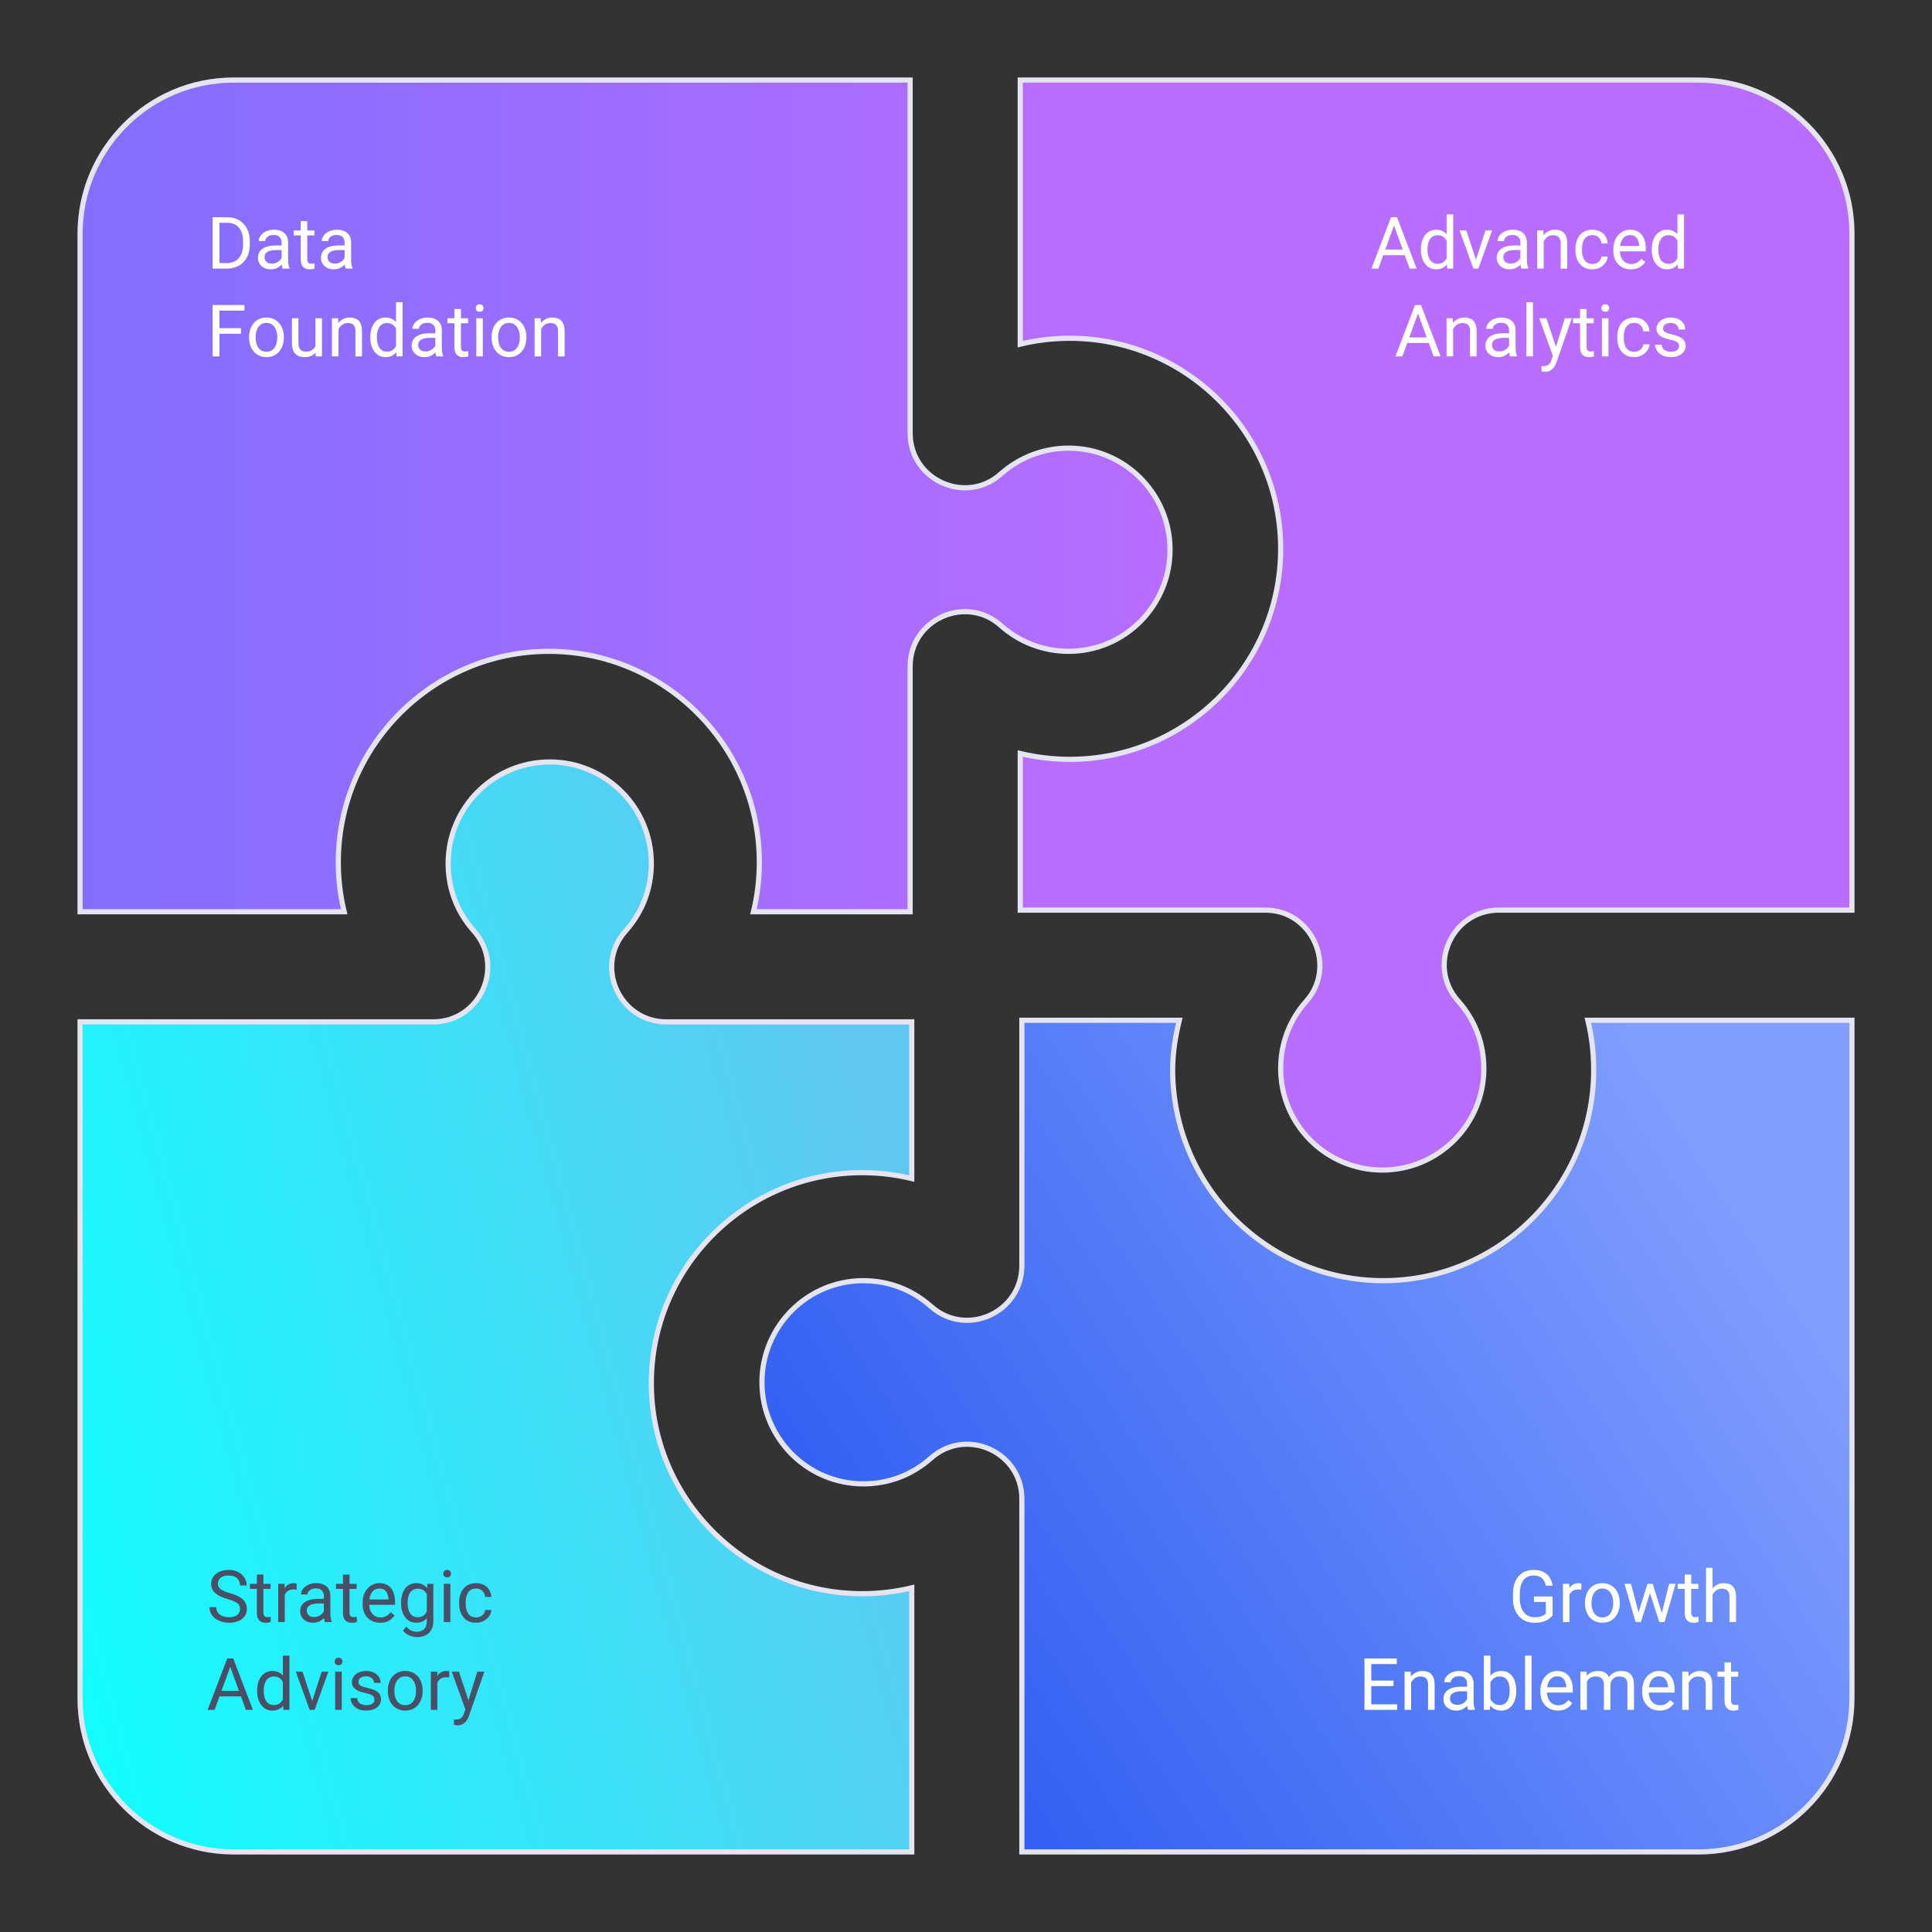
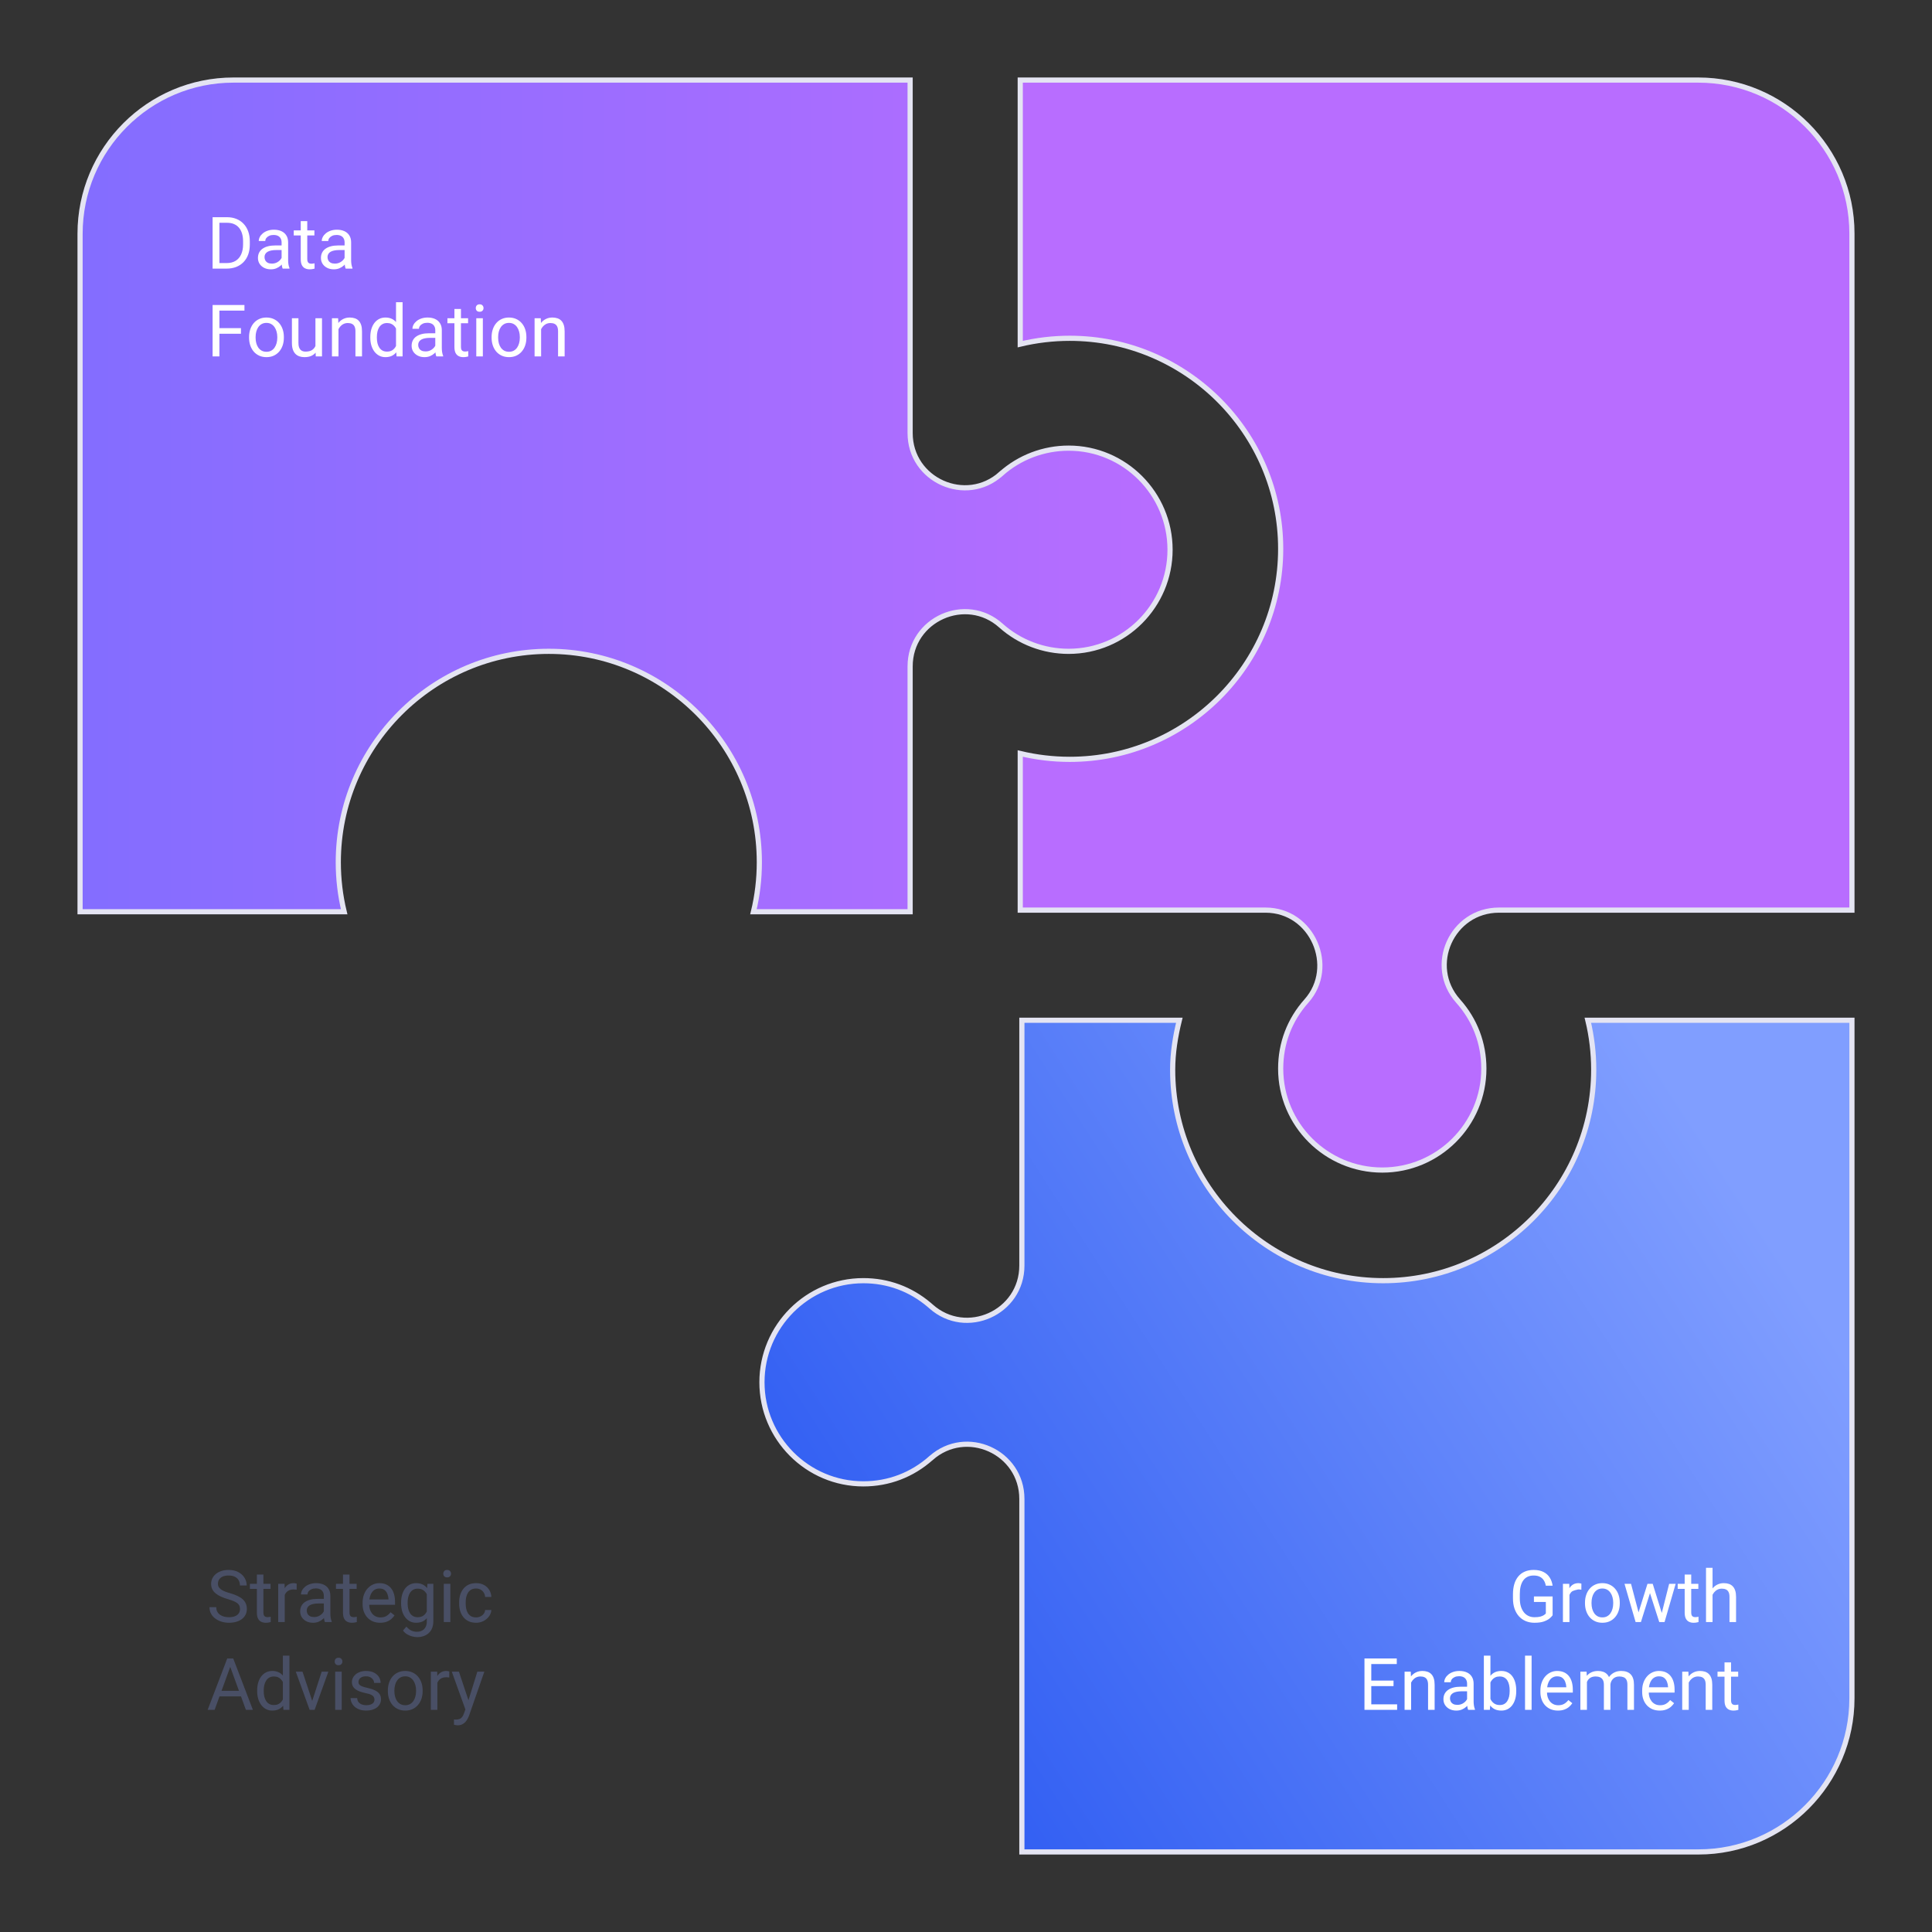
<svg xmlns="http://www.w3.org/2000/svg" width="374" height="374" viewBox="0 0 374 374" fill="none">
  <rect x="0" y="0" width="374" height="374" fill="#333333" stroke="none" />
  <path d="M328.751 15.5C345.156 15.5 358.5 28.819 358.5 45.19V176.184H290.17C281.055 176.184 276.2 186.964 282.253 193.771L282.254 193.772C285.519 197.425 287.247 201.954 287.247 206.873C287.247 217.691 278.433 226.5 267.581 226.5C256.73 226.5 247.915 217.691 247.915 206.873C247.915 201.954 249.643 197.425 252.908 193.772L252.909 193.771C258.784 187.151 254.052 176.184 244.992 176.184H197.5V145.864C200.615 146.609 203.832 146.994 207.083 146.994C229.592 146.994 247.915 128.718 247.915 106.24C247.915 83.763 229.592 65.487 207.083 65.487C203.832 65.487 200.615 65.872 197.5 66.616V15.5H328.751Z" fill="#B86DFF" stroke="#E4E4F2" />
  <path d="M45.19 15.5H176.184V83.83C176.184 92.996 187.028 97.784 193.762 91.736L193.763 91.737C197.366 88.521 202.022 86.753 206.873 86.753C217.701 86.753 226.5 95.577 226.5 106.419C226.5 117.261 217.701 126.085 206.873 126.085C202.022 126.085 197.365 124.318 193.762 121.102C187.028 115.054 176.184 119.842 176.184 129.008V176.5H145.856C146.609 173.384 146.994 170.168 146.994 166.917C146.994 144.398 128.707 126.085 106.24 126.085C83.773 126.085 65.487 144.398 65.487 166.917C65.487 170.168 65.872 173.384 66.624 176.5H15.5V45.249C15.5 28.844 28.819 15.5 45.19 15.5Z" fill="url(#paint0_linear_4441_20243)" stroke="#E4E4F2" />
-   <path d="M106.419 147.5C117.27 147.5 126.085 156.309 126.085 167.127C126.085 172.045 124.357 176.575 121.092 180.228L121.091 180.229C115.039 187.035 119.893 197.816 129.008 197.816H176.5V228.144C173.384 227.391 170.168 227.006 166.917 227.006C144.408 227.006 126.085 245.282 126.085 267.76C126.085 290.237 144.408 308.513 166.917 308.513C170.168 308.513 173.384 308.128 176.5 307.375V358.5H45.249C28.844 358.5 15.5 345.181 15.5 328.811V197.816H83.83C92.945 197.816 97.8 187.034 91.747 180.229L91.746 180.228L91.444 179.882C88.374 176.291 86.753 171.892 86.753 167.127C86.753 156.309 95.567 147.5 106.419 147.5Z" fill="url(#paint1_linear_4441_20243)" stroke="#E4E4F2" />
  <path d="M228.299 197.5C227.533 200.609 227.006 203.799 227.006 207.083C227.006 229.602 245.293 247.915 267.76 247.915C290.227 247.915 308.513 229.602 308.513 207.083C308.513 203.832 308.128 200.616 307.376 197.5H358.5V328.751C358.5 345.156 345.181 358.5 328.811 358.5H197.816V290.17C197.816 281.056 187.055 276.215 180.239 282.253H180.238C176.555 285.52 172.035 287.247 167.127 287.247C156.299 287.247 147.5 278.423 147.5 267.581C147.5 256.739 156.299 247.915 167.127 247.915C171.882 247.915 176.273 249.536 179.891 252.607L180.238 252.909C187.042 258.958 197.816 254.102 197.816 244.992V197.5H228.299Z" fill="url(#paint2_linear_4441_20243)" stroke="#E4E4F2" />
  <path d="M43.849 52H41.77L41.784 50.927H43.849C44.56 50.927 45.152 50.779 45.626 50.482C46.1 50.182 46.455 49.762 46.692 49.225C46.934 48.682 47.055 48.049 47.055 47.324V46.716C47.055 46.146 46.986 45.64 46.85 45.198C46.713 44.752 46.512 44.376 46.248 44.07C45.984 43.76 45.66 43.526 45.277 43.366C44.899 43.207 44.464 43.127 43.972 43.127H41.73V42.047H43.972C44.623 42.047 45.218 42.156 45.756 42.375C46.294 42.589 46.756 42.901 47.144 43.312C47.535 43.717 47.836 44.209 48.046 44.788C48.255 45.362 48.36 46.009 48.36 46.73V47.324C48.36 48.044 48.255 48.694 48.046 49.273C47.836 49.847 47.533 50.337 47.137 50.742C46.745 51.148 46.271 51.46 45.715 51.679C45.163 51.893 44.541 52 43.849 52ZM42.475 42.047V52H41.155V42.047H42.475ZM54.513 50.735V46.928C54.513 46.636 54.453 46.383 54.335 46.169C54.221 45.95 54.048 45.782 53.815 45.663C53.583 45.545 53.296 45.485 52.954 45.485C52.635 45.485 52.355 45.54 52.113 45.649C51.876 45.759 51.69 45.902 51.553 46.08C51.421 46.258 51.355 46.449 51.355 46.654H50.09C50.09 46.39 50.158 46.128 50.295 45.868C50.432 45.608 50.628 45.374 50.883 45.164C51.143 44.95 51.453 44.781 51.812 44.658C52.177 44.531 52.583 44.467 53.029 44.467C53.567 44.467 54.041 44.558 54.451 44.74C54.866 44.922 55.19 45.198 55.422 45.567C55.659 45.932 55.777 46.39 55.777 46.941V50.387C55.777 50.633 55.798 50.895 55.839 51.173C55.884 51.451 55.95 51.69 56.037 51.891V52H54.718C54.654 51.854 54.604 51.66 54.567 51.419C54.531 51.173 54.513 50.945 54.513 50.735ZM54.731 47.516L54.745 48.404H53.467C53.107 48.404 52.785 48.434 52.503 48.493C52.22 48.548 51.983 48.632 51.792 48.746C51.601 48.86 51.455 49.004 51.355 49.177C51.254 49.345 51.204 49.544 51.204 49.772C51.204 50.004 51.257 50.216 51.361 50.407C51.466 50.599 51.623 50.751 51.833 50.865C52.047 50.975 52.309 51.029 52.619 51.029C53.007 51.029 53.348 50.947 53.645 50.783C53.941 50.619 54.175 50.419 54.349 50.182C54.526 49.945 54.622 49.715 54.636 49.491L55.176 50.1C55.144 50.291 55.057 50.503 54.916 50.735C54.775 50.968 54.586 51.191 54.349 51.405C54.116 51.615 53.838 51.79 53.515 51.932C53.196 52.068 52.836 52.137 52.435 52.137C51.933 52.137 51.493 52.039 51.115 51.843C50.742 51.647 50.45 51.385 50.24 51.057C50.035 50.724 49.933 50.352 49.933 49.942C49.933 49.546 50.01 49.197 50.165 48.897C50.32 48.591 50.543 48.338 50.835 48.138C51.127 47.933 51.477 47.778 51.888 47.673C52.298 47.568 52.756 47.516 53.262 47.516H54.731ZM60.863 44.603V45.574H56.864V44.603H60.863ZM58.218 42.806H59.482V50.168C59.482 50.419 59.521 50.608 59.599 50.735C59.676 50.863 59.776 50.947 59.899 50.988C60.023 51.029 60.155 51.05 60.296 51.05C60.401 51.05 60.51 51.041 60.624 51.023C60.742 51 60.831 50.981 60.891 50.968L60.898 52C60.797 52.032 60.665 52.062 60.501 52.089C60.342 52.121 60.148 52.137 59.92 52.137C59.61 52.137 59.325 52.075 59.065 51.952C58.806 51.829 58.598 51.624 58.443 51.337C58.293 51.045 58.218 50.653 58.218 50.161V42.806ZM66.708 50.735V46.928C66.708 46.636 66.649 46.383 66.53 46.169C66.416 45.95 66.243 45.782 66.011 45.663C65.778 45.545 65.491 45.485 65.149 45.485C64.83 45.485 64.55 45.54 64.309 45.649C64.072 45.759 63.885 45.902 63.748 46.08C63.616 46.258 63.55 46.449 63.55 46.654H62.285C62.285 46.39 62.353 46.128 62.49 45.868C62.627 45.608 62.823 45.374 63.078 45.164C63.338 44.95 63.648 44.781 64.008 44.658C64.372 44.531 64.778 44.467 65.225 44.467C65.762 44.467 66.236 44.558 66.647 44.74C67.061 44.922 67.385 45.198 67.617 45.567C67.854 45.932 67.973 46.39 67.973 46.941V50.387C67.973 50.633 67.993 50.895 68.034 51.173C68.08 51.451 68.146 51.69 68.232 51.891V52H66.913C66.849 51.854 66.799 51.66 66.763 51.419C66.726 51.173 66.708 50.945 66.708 50.735ZM66.927 47.516L66.94 48.404H65.662C65.302 48.404 64.981 48.434 64.698 48.493C64.416 48.548 64.179 48.632 63.987 48.746C63.796 48.86 63.65 49.004 63.55 49.177C63.45 49.345 63.399 49.544 63.399 49.772C63.399 50.004 63.452 50.216 63.557 50.407C63.661 50.599 63.819 50.751 64.028 50.865C64.243 50.975 64.505 51.029 64.814 51.029C65.202 51.029 65.544 50.947 65.84 50.783C66.136 50.619 66.371 50.419 66.544 50.182C66.722 49.945 66.817 49.715 66.831 49.491L67.371 50.1C67.339 50.291 67.253 50.503 67.111 50.735C66.97 50.968 66.781 51.191 66.544 51.405C66.311 51.615 66.034 51.79 65.71 51.932C65.391 52.068 65.031 52.137 64.63 52.137C64.129 52.137 63.689 52.039 63.31 51.843C62.937 51.647 62.645 51.385 62.435 51.057C62.23 50.724 62.128 50.352 62.128 49.942C62.128 49.546 62.205 49.197 62.36 48.897C62.515 48.591 62.739 48.338 63.03 48.138C63.322 47.933 63.673 47.778 64.083 47.673C64.493 47.568 64.951 47.516 65.457 47.516H66.927ZM42.475 59.047V69H41.155V59.047H42.475ZM46.645 63.524V64.605H42.188V63.524H46.645ZM47.321 59.047V60.127H42.188V59.047H47.321ZM48.217 65.384V65.227C48.217 64.693 48.294 64.199 48.449 63.743C48.604 63.283 48.828 62.884 49.119 62.547C49.411 62.205 49.764 61.941 50.179 61.754C50.593 61.562 51.058 61.467 51.573 61.467C52.093 61.467 52.56 61.562 52.975 61.754C53.394 61.941 53.749 62.205 54.041 62.547C54.337 62.884 54.563 63.283 54.718 63.743C54.873 64.199 54.95 64.693 54.95 65.227V65.384C54.95 65.917 54.873 66.412 54.718 66.867C54.563 67.323 54.337 67.722 54.041 68.064C53.749 68.401 53.396 68.665 52.981 68.856C52.571 69.043 52.106 69.137 51.587 69.137C51.067 69.137 50.6 69.043 50.185 68.856C49.771 68.665 49.415 68.401 49.119 68.064C48.828 67.722 48.604 67.323 48.449 66.867C48.294 66.412 48.217 65.917 48.217 65.384ZM49.481 65.227V65.384C49.481 65.753 49.525 66.102 49.611 66.43C49.698 66.753 49.828 67.04 50.001 67.291C50.179 67.542 50.4 67.74 50.664 67.886C50.928 68.027 51.236 68.098 51.587 68.098C51.933 68.098 52.236 68.027 52.496 67.886C52.76 67.74 52.979 67.542 53.152 67.291C53.325 67.04 53.455 66.753 53.542 66.43C53.633 66.102 53.679 65.753 53.679 65.384V65.227C53.679 64.862 53.633 64.518 53.542 64.194C53.455 63.866 53.323 63.577 53.145 63.326C52.972 63.071 52.754 62.87 52.489 62.725C52.23 62.579 51.924 62.506 51.573 62.506C51.227 62.506 50.922 62.579 50.657 62.725C50.398 62.87 50.179 63.071 50.001 63.326C49.828 63.577 49.698 63.866 49.611 64.194C49.525 64.518 49.481 64.862 49.481 65.227ZM61.062 67.291V61.603H62.333V69H61.123L61.062 67.291ZM61.301 65.732L61.827 65.719C61.827 66.211 61.775 66.667 61.67 67.086C61.57 67.501 61.406 67.861 61.178 68.166C60.95 68.471 60.651 68.711 60.282 68.884C59.913 69.052 59.464 69.137 58.935 69.137C58.575 69.137 58.245 69.084 57.944 68.98C57.648 68.875 57.393 68.713 57.179 68.494C56.965 68.275 56.798 67.991 56.68 67.64C56.566 67.289 56.509 66.867 56.509 66.375V61.603H57.773V66.389C57.773 66.721 57.81 66.997 57.883 67.216C57.96 67.43 58.063 67.601 58.19 67.728C58.323 67.852 58.468 67.938 58.628 67.988C58.792 68.038 58.961 68.064 59.134 68.064C59.672 68.064 60.098 67.961 60.412 67.756C60.727 67.546 60.952 67.266 61.089 66.915C61.23 66.56 61.301 66.165 61.301 65.732ZM65.525 63.183V69H64.261V61.603H65.457L65.525 63.183ZM65.225 65.022L64.698 65.001C64.703 64.495 64.778 64.028 64.924 63.6C65.07 63.167 65.275 62.791 65.539 62.472C65.803 62.153 66.118 61.907 66.482 61.733C66.852 61.556 67.259 61.467 67.706 61.467C68.071 61.467 68.399 61.517 68.69 61.617C68.982 61.713 69.231 61.868 69.436 62.082C69.645 62.296 69.805 62.574 69.914 62.916C70.023 63.253 70.078 63.666 70.078 64.153V69H68.807V64.14C68.807 63.752 68.75 63.442 68.636 63.21C68.522 62.973 68.356 62.802 68.137 62.697C67.918 62.588 67.649 62.533 67.33 62.533C67.016 62.533 66.728 62.599 66.469 62.731C66.213 62.864 65.993 63.046 65.806 63.278C65.623 63.511 65.48 63.777 65.375 64.078C65.275 64.374 65.225 64.689 65.225 65.022ZM76.661 67.564V58.5H77.933V69H76.77L76.661 67.564ZM71.685 65.384V65.24C71.685 64.675 71.753 64.162 71.89 63.702C72.031 63.237 72.229 62.839 72.484 62.506C72.744 62.173 73.052 61.918 73.407 61.74C73.767 61.558 74.168 61.467 74.61 61.467C75.075 61.467 75.481 61.549 75.827 61.713C76.178 61.872 76.474 62.107 76.716 62.417C76.962 62.722 77.156 63.092 77.297 63.524C77.438 63.957 77.536 64.447 77.591 64.994V65.623C77.541 66.165 77.443 66.653 77.297 67.086C77.156 67.519 76.962 67.888 76.716 68.193C76.474 68.499 76.178 68.733 75.827 68.897C75.476 69.057 75.066 69.137 74.597 69.137C74.164 69.137 73.767 69.043 73.407 68.856C73.052 68.67 72.744 68.408 72.484 68.07C72.229 67.733 72.031 67.337 71.89 66.881C71.753 66.421 71.685 65.921 71.685 65.384ZM72.956 65.24V65.384C72.956 65.753 72.993 66.099 73.065 66.423C73.143 66.746 73.261 67.031 73.421 67.277C73.58 67.523 73.783 67.717 74.029 67.858C74.275 67.995 74.569 68.064 74.911 68.064C75.33 68.064 75.674 67.975 75.943 67.797C76.217 67.619 76.436 67.384 76.6 67.093C76.764 66.801 76.891 66.484 76.982 66.143V64.495C76.928 64.245 76.848 64.003 76.743 63.77C76.643 63.533 76.511 63.324 76.347 63.142C76.187 62.955 75.989 62.807 75.752 62.697C75.519 62.588 75.244 62.533 74.925 62.533C74.579 62.533 74.28 62.606 74.029 62.752C73.783 62.893 73.58 63.089 73.421 63.34C73.261 63.586 73.143 63.873 73.065 64.201C72.993 64.525 72.956 64.871 72.956 65.24ZM84.263 67.735V63.928C84.263 63.636 84.204 63.383 84.085 63.169C83.971 62.95 83.798 62.782 83.565 62.663C83.333 62.545 83.046 62.485 82.704 62.485C82.385 62.485 82.105 62.54 81.863 62.649C81.626 62.759 81.439 62.902 81.303 63.08C81.171 63.258 81.105 63.449 81.105 63.654H79.84C79.84 63.39 79.908 63.128 80.045 62.868C80.182 62.608 80.378 62.374 80.633 62.164C80.893 61.95 81.203 61.781 81.562 61.658C81.927 61.531 82.333 61.467 82.779 61.467C83.317 61.467 83.791 61.558 84.201 61.74C84.616 61.922 84.939 62.198 85.172 62.567C85.409 62.932 85.527 63.39 85.527 63.941V67.387C85.527 67.633 85.548 67.895 85.589 68.173C85.634 68.451 85.701 68.69 85.787 68.891V69H84.468C84.404 68.854 84.354 68.66 84.317 68.419C84.281 68.173 84.263 67.945 84.263 67.735ZM84.481 64.516L84.495 65.404H83.217C82.857 65.404 82.535 65.434 82.253 65.493C81.97 65.548 81.733 65.632 81.542 65.746C81.351 65.86 81.205 66.004 81.105 66.177C81.004 66.345 80.954 66.544 80.954 66.772C80.954 67.004 81.007 67.216 81.111 67.407C81.216 67.599 81.373 67.751 81.583 67.865C81.797 67.975 82.059 68.029 82.369 68.029C82.757 68.029 83.098 67.947 83.394 67.783C83.691 67.619 83.925 67.419 84.099 67.182C84.276 66.945 84.372 66.715 84.386 66.491L84.926 67.1C84.894 67.291 84.807 67.503 84.666 67.735C84.525 67.968 84.336 68.191 84.099 68.405C83.866 68.615 83.588 68.79 83.265 68.932C82.946 69.068 82.586 69.137 82.185 69.137C81.683 69.137 81.243 69.039 80.865 68.843C80.492 68.647 80.2 68.385 79.99 68.057C79.785 67.724 79.683 67.353 79.683 66.942C79.683 66.546 79.76 66.197 79.915 65.897C80.07 65.591 80.293 65.338 80.585 65.138C80.877 64.933 81.228 64.778 81.638 64.673C82.048 64.568 82.506 64.516 83.012 64.516H84.481ZM90.613 61.603V62.574H86.614V61.603H90.613ZM87.968 59.806H89.232V67.168C89.232 67.419 89.271 67.608 89.349 67.735C89.426 67.863 89.526 67.947 89.649 67.988C89.772 68.029 89.905 68.05 90.046 68.05C90.151 68.05 90.26 68.041 90.374 68.022C90.493 68 90.581 67.981 90.641 67.968L90.647 69C90.547 69.032 90.415 69.061 90.251 69.089C90.091 69.121 89.898 69.137 89.67 69.137C89.36 69.137 89.075 69.075 88.815 68.952C88.556 68.829 88.348 68.624 88.193 68.337C88.043 68.045 87.968 67.653 87.968 67.161V59.806ZM93.471 61.603V69H92.199V61.603H93.471ZM92.103 59.642C92.103 59.437 92.165 59.263 92.288 59.122C92.416 58.981 92.603 58.91 92.849 58.91C93.09 58.91 93.275 58.981 93.402 59.122C93.534 59.263 93.601 59.437 93.601 59.642C93.601 59.838 93.534 60.006 93.402 60.148C93.275 60.284 93.09 60.352 92.849 60.352C92.603 60.352 92.416 60.284 92.288 60.148C92.165 60.006 92.103 59.838 92.103 59.642ZM95.166 65.384V65.227C95.166 64.693 95.243 64.199 95.398 63.743C95.553 63.283 95.777 62.884 96.068 62.547C96.36 62.205 96.713 61.941 97.128 61.754C97.543 61.562 98.007 61.467 98.522 61.467C99.042 61.467 99.509 61.562 99.924 61.754C100.343 61.941 100.699 62.205 100.99 62.547C101.286 62.884 101.512 63.283 101.667 63.743C101.822 64.199 101.899 64.693 101.899 65.227V65.384C101.899 65.917 101.822 66.412 101.667 66.867C101.512 67.323 101.286 67.722 100.99 68.064C100.699 68.401 100.345 68.665 99.931 68.856C99.52 69.043 99.056 69.137 98.536 69.137C98.017 69.137 97.549 69.043 97.135 68.856C96.72 68.665 96.365 68.401 96.068 68.064C95.777 67.722 95.553 67.323 95.398 66.867C95.243 66.412 95.166 65.917 95.166 65.384ZM96.431 65.227V65.384C96.431 65.753 96.474 66.102 96.561 66.43C96.647 66.753 96.777 67.04 96.95 67.291C97.128 67.542 97.349 67.74 97.613 67.886C97.878 68.027 98.185 68.098 98.536 68.098C98.882 68.098 99.186 68.027 99.445 67.886C99.71 67.74 99.928 67.542 100.102 67.291C100.275 67.04 100.405 66.753 100.491 66.43C100.582 66.102 100.628 65.753 100.628 65.384V65.227C100.628 64.862 100.582 64.518 100.491 64.194C100.405 63.866 100.272 63.577 100.095 63.326C99.921 63.071 99.703 62.87 99.439 62.725C99.179 62.579 98.873 62.506 98.522 62.506C98.176 62.506 97.871 62.579 97.606 62.725C97.347 62.87 97.128 63.071 96.95 63.326C96.777 63.577 96.647 63.866 96.561 64.194C96.474 64.518 96.431 64.862 96.431 65.227ZM104.75 63.183V69H103.485V61.603H104.682L104.75 63.183ZM104.449 65.022L103.923 65.001C103.927 64.495 104.003 64.028 104.148 63.6C104.294 63.167 104.499 62.791 104.764 62.472C105.028 62.153 105.342 61.907 105.707 61.733C106.076 61.556 106.484 61.467 106.931 61.467C107.295 61.467 107.623 61.517 107.915 61.617C108.207 61.713 108.455 61.868 108.66 62.082C108.87 62.296 109.029 62.574 109.139 62.916C109.248 63.253 109.303 63.666 109.303 64.153V69H108.031V64.14C108.031 63.752 107.974 63.442 107.86 63.21C107.746 62.973 107.58 62.802 107.361 62.697C107.143 62.588 106.874 62.533 106.555 62.533C106.24 62.533 105.953 62.599 105.693 62.731C105.438 62.864 105.217 63.046 105.03 63.278C104.848 63.511 104.704 63.777 104.6 64.078C104.499 64.374 104.449 64.689 104.449 65.022Z" fill="white" />
  <path d="M46.46 311.484C46.46 311.252 46.423 311.047 46.351 310.869C46.282 310.687 46.159 310.523 45.981 310.377C45.808 310.231 45.567 310.092 45.257 309.96C44.952 309.828 44.564 309.693 44.095 309.557C43.602 309.411 43.158 309.249 42.762 309.071C42.365 308.889 42.026 308.682 41.743 308.449C41.461 308.217 41.244 307.95 41.094 307.649C40.943 307.349 40.868 307.005 40.868 306.617C40.868 306.23 40.948 305.872 41.107 305.544C41.267 305.216 41.495 304.931 41.791 304.689C42.092 304.443 42.45 304.252 42.864 304.115C43.279 303.979 43.742 303.91 44.252 303.91C44.999 303.91 45.633 304.054 46.152 304.341C46.676 304.623 47.075 304.995 47.349 305.455C47.622 305.911 47.759 306.398 47.759 306.918H46.446C46.446 306.544 46.367 306.214 46.207 305.927C46.047 305.635 45.806 305.407 45.482 305.243C45.159 305.075 44.749 304.99 44.252 304.99C43.783 304.99 43.395 305.061 43.09 305.202C42.785 305.343 42.557 305.535 42.406 305.776C42.26 306.018 42.188 306.294 42.188 306.604C42.188 306.813 42.231 307.005 42.317 307.178C42.408 307.346 42.547 307.504 42.734 307.649C42.926 307.795 43.167 307.93 43.459 308.053C43.755 308.176 44.108 308.294 44.519 308.408C45.084 308.568 45.571 308.745 45.981 308.941C46.392 309.137 46.729 309.358 46.993 309.604C47.262 309.846 47.46 310.122 47.588 310.432C47.72 310.737 47.786 311.083 47.786 311.471C47.786 311.876 47.704 312.243 47.54 312.571C47.376 312.899 47.141 313.18 46.836 313.412C46.531 313.645 46.164 313.825 45.735 313.952C45.312 314.075 44.838 314.137 44.313 314.137C43.853 314.137 43.4 314.073 42.953 313.945C42.511 313.818 42.108 313.626 41.743 313.371C41.383 313.116 41.094 312.801 40.875 312.428C40.661 312.049 40.554 311.612 40.554 311.115H41.866C41.866 311.457 41.932 311.751 42.065 311.997C42.197 312.239 42.377 312.439 42.605 312.599C42.837 312.758 43.099 312.877 43.391 312.954C43.687 313.027 43.995 313.063 44.313 313.063C44.774 313.063 45.163 313 45.482 312.872C45.801 312.744 46.043 312.562 46.207 312.325C46.376 312.088 46.46 311.808 46.46 311.484ZM52.373 306.604V307.574H48.374V306.604H52.373ZM49.727 304.806H50.992V312.168C50.992 312.419 51.031 312.608 51.108 312.735C51.186 312.863 51.286 312.947 51.409 312.988C51.532 313.029 51.664 313.05 51.806 313.05C51.91 313.05 52.02 313.041 52.134 313.022C52.252 313 52.341 312.981 52.4 312.968L52.407 314C52.307 314.032 52.175 314.062 52.011 314.089C51.851 314.121 51.658 314.137 51.43 314.137C51.12 314.137 50.835 314.075 50.575 313.952C50.315 313.829 50.108 313.624 49.953 313.337C49.803 313.045 49.727 312.653 49.727 312.161V304.806ZM55.121 307.766V314H53.856V306.604H55.087L55.121 307.766ZM57.432 306.562L57.425 307.738C57.32 307.715 57.22 307.702 57.124 307.697C57.033 307.688 56.928 307.684 56.81 307.684C56.518 307.684 56.26 307.729 56.037 307.82C55.814 307.911 55.625 308.039 55.47 308.203C55.315 308.367 55.192 308.563 55.101 308.791C55.014 309.014 54.957 309.26 54.93 309.529L54.574 309.734C54.574 309.288 54.617 308.868 54.704 308.477C54.795 308.085 54.934 307.738 55.121 307.438C55.308 307.132 55.545 306.895 55.832 306.727C56.124 306.553 56.47 306.467 56.871 306.467C56.962 306.467 57.067 306.478 57.185 306.501C57.304 306.519 57.386 306.54 57.432 306.562ZM62.688 312.735V308.928C62.688 308.636 62.629 308.383 62.511 308.169C62.397 307.95 62.224 307.782 61.991 307.663C61.759 307.545 61.472 307.485 61.13 307.485C60.811 307.485 60.531 307.54 60.289 307.649C60.052 307.759 59.865 307.902 59.728 308.08C59.596 308.258 59.53 308.449 59.53 308.654H58.266C58.266 308.39 58.334 308.128 58.471 307.868C58.607 307.608 58.803 307.374 59.059 307.164C59.318 306.95 59.628 306.781 59.988 306.658C60.353 306.531 60.758 306.467 61.205 306.467C61.743 306.467 62.217 306.558 62.627 306.74C63.042 306.923 63.365 307.198 63.598 307.567C63.835 307.932 63.953 308.39 63.953 308.941V312.387C63.953 312.633 63.974 312.895 64.015 313.173C64.06 313.451 64.126 313.69 64.213 313.891V314H62.894C62.83 313.854 62.78 313.66 62.743 313.419C62.707 313.173 62.688 312.945 62.688 312.735ZM62.907 309.516L62.921 310.404H61.643C61.283 310.404 60.961 310.434 60.679 310.493C60.396 310.548 60.159 310.632 59.968 310.746C59.776 310.86 59.63 311.004 59.53 311.177C59.43 311.345 59.38 311.544 59.38 311.771C59.38 312.004 59.432 312.216 59.537 312.407C59.642 312.599 59.799 312.751 60.009 312.865C60.223 312.975 60.485 313.029 60.795 313.029C61.182 313.029 61.524 312.947 61.82 312.783C62.117 312.619 62.351 312.419 62.524 312.182C62.702 311.945 62.798 311.715 62.812 311.491L63.352 312.1C63.32 312.291 63.233 312.503 63.092 312.735C62.95 312.968 62.761 313.191 62.524 313.405C62.292 313.615 62.014 313.79 61.69 313.932C61.371 314.068 61.011 314.137 60.61 314.137C60.109 314.137 59.669 314.039 59.291 313.843C58.917 313.647 58.626 313.385 58.416 313.057C58.211 312.724 58.108 312.353 58.108 311.942C58.108 311.546 58.186 311.197 58.341 310.896C58.496 310.591 58.719 310.338 59.011 310.138C59.302 309.933 59.653 309.778 60.063 309.673C60.474 309.568 60.932 309.516 61.438 309.516H62.907ZM69.039 306.604V307.574H65.04V306.604H69.039ZM66.394 304.806H67.658V312.168C67.658 312.419 67.697 312.608 67.774 312.735C67.852 312.863 67.952 312.947 68.075 312.988C68.198 313.029 68.33 313.05 68.472 313.05C68.576 313.05 68.686 313.041 68.8 313.022C68.918 313 69.007 312.981 69.066 312.968L69.073 314C68.973 314.032 68.841 314.062 68.677 314.089C68.517 314.121 68.324 314.137 68.096 314.137C67.786 314.137 67.501 314.075 67.241 313.952C66.981 313.829 66.774 313.624 66.619 313.337C66.469 313.045 66.394 312.653 66.394 312.161V304.806ZM73.592 314.137C73.077 314.137 72.61 314.05 72.19 313.877C71.776 313.699 71.418 313.451 71.117 313.132C70.821 312.813 70.593 312.435 70.434 311.997C70.274 311.56 70.194 311.081 70.194 310.562V310.274C70.194 309.673 70.283 309.137 70.461 308.668C70.639 308.194 70.88 307.793 71.186 307.465C71.491 307.137 71.837 306.888 72.225 306.72C72.612 306.551 73.013 306.467 73.428 306.467C73.956 306.467 74.412 306.558 74.795 306.74C75.182 306.923 75.499 307.178 75.745 307.506C75.991 307.829 76.174 308.212 76.292 308.654C76.41 309.092 76.47 309.57 76.47 310.09V310.657H70.946V309.625H75.205V309.529C75.187 309.201 75.118 308.882 75 308.572C74.886 308.262 74.704 308.007 74.453 307.807C74.203 307.606 73.861 307.506 73.428 307.506C73.141 307.506 72.876 307.567 72.635 307.69C72.393 307.809 72.186 307.987 72.013 308.224C71.84 308.461 71.705 308.75 71.609 309.092C71.514 309.434 71.466 309.828 71.466 310.274V310.562C71.466 310.912 71.514 311.243 71.609 311.553C71.71 311.858 71.853 312.127 72.04 312.359C72.231 312.592 72.462 312.774 72.731 312.906C73.004 313.038 73.314 313.104 73.66 313.104C74.107 313.104 74.485 313.013 74.795 312.831C75.105 312.649 75.376 312.405 75.608 312.1L76.374 312.708C76.215 312.95 76.012 313.18 75.766 313.398C75.519 313.617 75.216 313.795 74.856 313.932C74.501 314.068 74.079 314.137 73.592 314.137ZM82.738 306.604H83.887V313.843C83.887 314.494 83.755 315.05 83.49 315.511C83.226 315.971 82.857 316.32 82.383 316.557C81.913 316.798 81.371 316.919 80.756 316.919C80.501 316.919 80.2 316.878 79.853 316.796C79.512 316.718 79.174 316.584 78.842 316.393C78.514 316.206 78.238 315.953 78.015 315.634L78.678 314.882C78.988 315.256 79.311 315.515 79.648 315.661C79.99 315.807 80.328 315.88 80.66 315.88C81.061 315.88 81.408 315.805 81.699 315.654C81.991 315.504 82.216 315.281 82.376 314.984C82.54 314.693 82.622 314.333 82.622 313.904V308.23L82.738 306.604ZM77.645 310.384V310.24C77.645 309.675 77.712 309.162 77.844 308.702C77.981 308.237 78.174 307.839 78.425 307.506C78.68 307.173 78.988 306.918 79.348 306.74C79.708 306.558 80.113 306.467 80.564 306.467C81.029 306.467 81.435 306.549 81.781 306.713C82.132 306.872 82.428 307.107 82.67 307.417C82.916 307.722 83.11 308.091 83.251 308.524C83.392 308.957 83.49 309.447 83.545 309.994V310.623C83.495 311.165 83.397 311.653 83.251 312.086C83.11 312.519 82.916 312.888 82.67 313.193C82.428 313.499 82.132 313.733 81.781 313.897C81.43 314.057 81.02 314.137 80.551 314.137C80.109 314.137 79.708 314.043 79.348 313.856C78.992 313.67 78.687 313.408 78.432 313.07C78.176 312.733 77.981 312.337 77.844 311.881C77.712 311.421 77.645 310.922 77.645 310.384ZM78.91 310.24V310.384C78.91 310.753 78.947 311.099 79.019 311.423C79.097 311.746 79.213 312.031 79.368 312.277C79.528 312.523 79.731 312.717 79.977 312.858C80.223 312.995 80.517 313.063 80.858 313.063C81.278 313.063 81.624 312.975 81.897 312.797C82.171 312.619 82.387 312.384 82.547 312.093C82.711 311.801 82.838 311.484 82.93 311.143V309.495C82.88 309.244 82.802 309.003 82.697 308.771C82.597 308.534 82.465 308.324 82.301 308.142C82.141 307.955 81.943 307.807 81.706 307.697C81.469 307.588 81.191 307.533 80.872 307.533C80.526 307.533 80.227 307.606 79.977 307.752C79.731 307.893 79.528 308.089 79.368 308.34C79.213 308.586 79.097 308.873 79.019 309.201C78.947 309.525 78.91 309.871 78.91 310.24ZM87.182 306.604V314H85.91V306.604H87.182ZM85.814 304.642C85.814 304.437 85.876 304.263 85.999 304.122C86.127 303.981 86.314 303.91 86.56 303.91C86.801 303.91 86.986 303.981 87.113 304.122C87.245 304.263 87.311 304.437 87.311 304.642C87.311 304.838 87.245 305.006 87.113 305.147C86.986 305.284 86.801 305.353 86.56 305.353C86.314 305.353 86.127 305.284 85.999 305.147C85.876 305.006 85.814 304.838 85.814 304.642ZM92.172 313.098C92.473 313.098 92.751 313.036 93.006 312.913C93.261 312.79 93.471 312.621 93.635 312.407C93.799 312.188 93.892 311.94 93.915 311.662H95.118C95.095 312.1 94.947 312.507 94.674 312.886C94.405 313.259 94.052 313.562 93.614 313.795C93.177 314.023 92.696 314.137 92.172 314.137C91.616 314.137 91.13 314.039 90.716 313.843C90.306 313.647 89.964 313.378 89.69 313.036C89.421 312.694 89.219 312.302 89.082 311.86C88.95 311.414 88.884 310.942 88.884 310.445V310.158C88.884 309.661 88.95 309.192 89.082 308.75C89.219 308.303 89.421 307.909 89.69 307.567C89.964 307.226 90.306 306.957 90.716 306.761C91.13 306.565 91.616 306.467 92.172 306.467C92.751 306.467 93.257 306.585 93.689 306.822C94.122 307.055 94.462 307.374 94.708 307.779C94.959 308.18 95.095 308.636 95.118 309.146H93.915C93.892 308.841 93.806 308.565 93.655 308.319C93.509 308.073 93.309 307.877 93.054 307.731C92.803 307.581 92.509 307.506 92.172 307.506C91.784 307.506 91.459 307.583 91.194 307.738C90.935 307.889 90.727 308.094 90.572 308.354C90.422 308.609 90.312 308.894 90.244 309.208C90.18 309.518 90.148 309.835 90.148 310.158V310.445C90.148 310.769 90.18 311.088 90.244 311.402C90.308 311.717 90.415 312.002 90.565 312.257C90.72 312.512 90.928 312.717 91.188 312.872C91.452 313.022 91.78 313.098 92.172 313.098ZM44.84 321.929L41.545 331H40.198L43.992 321.047H44.86L44.84 321.929ZM47.602 331L44.3 321.929L44.279 321.047H45.148L48.955 331H47.602ZM47.431 327.315V328.396H41.839V327.315H47.431ZM54.759 329.564V320.5H56.03V331H54.868L54.759 329.564ZM49.782 327.384V327.24C49.782 326.675 49.851 326.162 49.987 325.702C50.129 325.237 50.327 324.839 50.582 324.506C50.842 324.173 51.149 323.918 51.505 323.74C51.865 323.558 52.266 323.467 52.708 323.467C53.173 323.467 53.578 323.549 53.925 323.713C54.276 323.872 54.572 324.107 54.813 324.417C55.06 324.722 55.253 325.091 55.395 325.524C55.536 325.957 55.634 326.447 55.688 326.994V327.623C55.638 328.165 55.54 328.653 55.395 329.086C55.253 329.519 55.06 329.888 54.813 330.193C54.572 330.499 54.276 330.733 53.925 330.897C53.574 331.057 53.164 331.137 52.694 331.137C52.261 331.137 51.865 331.043 51.505 330.856C51.149 330.67 50.842 330.408 50.582 330.07C50.327 329.733 50.129 329.337 49.987 328.881C49.851 328.421 49.782 327.922 49.782 327.384ZM51.054 327.24V327.384C51.054 327.753 51.09 328.099 51.163 328.423C51.241 328.746 51.359 329.031 51.519 329.277C51.678 329.523 51.881 329.717 52.127 329.858C52.373 329.995 52.667 330.063 53.009 330.063C53.428 330.063 53.772 329.975 54.041 329.797C54.315 329.619 54.533 329.384 54.697 329.093C54.861 328.801 54.989 328.484 55.08 328.143V326.495C55.025 326.244 54.946 326.003 54.841 325.771C54.741 325.534 54.608 325.324 54.444 325.142C54.285 324.955 54.087 324.807 53.85 324.697C53.617 324.588 53.342 324.533 53.023 324.533C52.676 324.533 52.378 324.606 52.127 324.752C51.881 324.893 51.678 325.089 51.519 325.34C51.359 325.586 51.241 325.873 51.163 326.201C51.09 326.525 51.054 326.871 51.054 327.24ZM60.248 329.858L62.272 323.604H63.563L60.904 331H60.057L60.248 329.858ZM58.56 323.604L60.645 329.893L60.788 331H59.94L57.261 323.604H58.56ZM66.154 323.604V331H64.883V323.604H66.154ZM64.787 321.642C64.787 321.437 64.849 321.263 64.972 321.122C65.099 320.981 65.286 320.91 65.532 320.91C65.774 320.91 65.958 320.981 66.086 321.122C66.218 321.263 66.284 321.437 66.284 321.642C66.284 321.838 66.218 322.006 66.086 322.147C65.958 322.284 65.774 322.353 65.532 322.353C65.286 322.353 65.099 322.284 64.972 322.147C64.849 322.006 64.787 321.838 64.787 321.642ZM72.491 329.038C72.491 328.856 72.45 328.687 72.368 328.532C72.291 328.373 72.129 328.229 71.883 328.102C71.641 327.969 71.277 327.855 70.789 327.76C70.379 327.673 70.007 327.571 69.675 327.452C69.347 327.334 69.066 327.19 68.834 327.021C68.606 326.853 68.431 326.655 68.308 326.427C68.185 326.199 68.123 325.932 68.123 325.627C68.123 325.335 68.187 325.06 68.314 324.8C68.447 324.54 68.631 324.31 68.868 324.109C69.11 323.909 69.399 323.752 69.736 323.638C70.074 323.524 70.45 323.467 70.864 323.467C71.457 323.467 71.963 323.572 72.382 323.781C72.801 323.991 73.122 324.271 73.346 324.622C73.569 324.968 73.681 325.354 73.681 325.777H72.416C72.416 325.572 72.355 325.374 72.231 325.183C72.113 324.987 71.938 324.825 71.705 324.697C71.477 324.57 71.197 324.506 70.864 324.506C70.513 324.506 70.228 324.561 70.01 324.67C69.796 324.775 69.638 324.909 69.538 325.073C69.442 325.237 69.394 325.41 69.394 325.593C69.394 325.729 69.417 325.853 69.463 325.962C69.513 326.067 69.6 326.165 69.723 326.256C69.846 326.342 70.019 326.424 70.242 326.502C70.466 326.579 70.75 326.657 71.097 326.734C71.703 326.871 72.202 327.035 72.594 327.227C72.986 327.418 73.277 327.653 73.469 327.931C73.66 328.209 73.756 328.546 73.756 328.942C73.756 329.266 73.688 329.562 73.551 329.831C73.419 330.1 73.225 330.332 72.97 330.528C72.719 330.72 72.418 330.87 72.067 330.979C71.721 331.084 71.331 331.137 70.898 331.137C70.247 331.137 69.695 331.021 69.244 330.788C68.793 330.556 68.451 330.255 68.219 329.886C67.986 329.517 67.87 329.127 67.87 328.717H69.142C69.16 329.063 69.26 329.339 69.442 329.544C69.625 329.744 69.848 329.888 70.112 329.975C70.377 330.057 70.639 330.098 70.898 330.098C71.245 330.098 71.534 330.052 71.767 329.961C72.004 329.87 72.184 329.744 72.307 329.585C72.43 329.425 72.491 329.243 72.491 329.038ZM75.082 327.384V327.227C75.082 326.693 75.159 326.199 75.314 325.743C75.469 325.283 75.693 324.884 75.984 324.547C76.276 324.205 76.629 323.941 77.044 323.754C77.459 323.562 77.924 323.467 78.439 323.467C78.958 323.467 79.425 323.562 79.84 323.754C80.259 323.941 80.615 324.205 80.906 324.547C81.203 324.884 81.428 325.283 81.583 325.743C81.738 326.199 81.815 326.693 81.815 327.227V327.384C81.815 327.917 81.738 328.411 81.583 328.867C81.428 329.323 81.203 329.722 80.906 330.063C80.615 330.401 80.261 330.665 79.847 330.856C79.436 331.043 78.972 331.137 78.452 331.137C77.933 331.137 77.466 331.043 77.051 330.856C76.636 330.665 76.281 330.401 75.984 330.063C75.693 329.722 75.469 329.323 75.314 328.867C75.159 328.411 75.082 327.917 75.082 327.384ZM76.347 327.227V327.384C76.347 327.753 76.39 328.102 76.477 328.43C76.563 328.753 76.693 329.04 76.866 329.291C77.044 329.542 77.265 329.74 77.529 329.886C77.794 330.027 78.101 330.098 78.452 330.098C78.799 330.098 79.102 330.027 79.361 329.886C79.626 329.74 79.844 329.542 80.018 329.291C80.191 329.04 80.321 328.753 80.407 328.43C80.498 328.102 80.544 327.753 80.544 327.384V327.227C80.544 326.862 80.498 326.518 80.407 326.194C80.321 325.866 80.189 325.577 80.011 325.326C79.838 325.071 79.619 324.87 79.355 324.725C79.095 324.579 78.789 324.506 78.439 324.506C78.092 324.506 77.787 324.579 77.522 324.725C77.263 324.87 77.044 325.071 76.866 325.326C76.693 325.577 76.563 325.866 76.477 326.194C76.39 326.518 76.347 326.862 76.347 327.227ZM84.666 324.766V331H83.401V323.604H84.632L84.666 324.766ZM86.977 323.562L86.97 324.738C86.865 324.715 86.765 324.702 86.669 324.697C86.578 324.688 86.473 324.684 86.355 324.684C86.063 324.684 85.805 324.729 85.582 324.82C85.359 324.911 85.17 325.039 85.015 325.203C84.86 325.367 84.737 325.563 84.645 325.791C84.559 326.014 84.502 326.26 84.475 326.529L84.119 326.734C84.119 326.288 84.162 325.868 84.249 325.477C84.34 325.085 84.479 324.738 84.666 324.438C84.853 324.132 85.09 323.895 85.377 323.727C85.669 323.553 86.015 323.467 86.416 323.467C86.507 323.467 86.612 323.478 86.731 323.501C86.849 323.519 86.931 323.54 86.977 323.562ZM90.347 330.234L92.404 323.604H93.758L90.791 332.142C90.723 332.324 90.632 332.52 90.518 332.729C90.408 332.944 90.267 333.146 90.094 333.338C89.921 333.529 89.711 333.684 89.465 333.803C89.223 333.926 88.934 333.987 88.597 333.987C88.496 333.987 88.369 333.974 88.214 333.946C88.059 333.919 87.95 333.896 87.886 333.878L87.879 332.853C87.915 332.857 87.972 332.862 88.05 332.866C88.132 332.875 88.189 332.88 88.221 332.88C88.508 332.88 88.752 332.841 88.952 332.764C89.153 332.691 89.321 332.565 89.458 332.388C89.599 332.215 89.72 331.975 89.82 331.67L90.347 330.234ZM88.836 323.604L90.757 329.346L91.085 330.679L90.176 331.144L87.455 323.604H88.836Z" fill="#494F65" />
-   <path d="M300.558 309.044V312.688C300.435 312.87 300.239 313.075 299.97 313.303C299.701 313.526 299.329 313.722 298.855 313.891C298.386 314.055 297.78 314.137 297.037 314.137C296.431 314.137 295.873 314.032 295.362 313.822C294.856 313.608 294.417 313.298 294.043 312.893C293.674 312.482 293.387 311.986 293.182 311.402C292.981 310.814 292.881 310.149 292.881 309.406V308.634C292.881 307.891 292.967 307.228 293.141 306.645C293.318 306.061 293.578 305.567 293.92 305.161C294.262 304.751 294.681 304.441 295.178 304.231C295.674 304.017 296.244 303.91 296.887 303.91C297.648 303.91 298.284 304.042 298.794 304.307C299.309 304.566 299.71 304.926 299.997 305.387C300.289 305.847 300.476 306.371 300.558 306.959H299.238C299.179 306.599 299.061 306.271 298.883 305.975C298.71 305.678 298.461 305.441 298.138 305.264C297.814 305.081 297.397 304.99 296.887 304.99C296.426 304.99 296.028 305.075 295.69 305.243C295.353 305.412 295.075 305.653 294.856 305.968C294.638 306.282 294.474 306.663 294.364 307.109C294.259 307.556 294.207 308.06 294.207 308.62V309.406C294.207 309.98 294.273 310.493 294.405 310.944C294.542 311.396 294.736 311.781 294.986 312.1C295.237 312.414 295.535 312.653 295.882 312.817C296.233 312.981 296.62 313.063 297.044 313.063C297.513 313.063 297.894 313.025 298.186 312.947C298.477 312.865 298.705 312.77 298.869 312.66C299.033 312.546 299.159 312.439 299.245 312.339V310.11H296.941V309.044H300.558ZM303.818 307.766V314H302.554V306.604H303.784L303.818 307.766ZM306.129 306.562L306.122 307.738C306.017 307.715 305.917 307.702 305.821 307.697C305.73 307.688 305.625 307.684 305.507 307.684C305.215 307.684 304.958 307.729 304.734 307.82C304.511 307.911 304.322 308.039 304.167 308.203C304.012 308.367 303.889 308.563 303.798 308.791C303.711 309.014 303.654 309.26 303.627 309.529L303.271 309.734C303.271 309.288 303.315 308.868 303.401 308.477C303.493 308.085 303.632 307.738 303.818 307.438C304.005 307.132 304.242 306.895 304.529 306.727C304.821 306.553 305.167 306.467 305.568 306.467C305.66 306.467 305.764 306.478 305.883 306.501C306.001 306.519 306.083 306.54 306.129 306.562ZM306.826 310.384V310.227C306.826 309.693 306.904 309.199 307.059 308.743C307.214 308.283 307.437 307.884 307.729 307.547C308.02 307.205 308.373 306.941 308.788 306.754C309.203 306.562 309.668 306.467 310.183 306.467C310.702 306.467 311.169 306.562 311.584 306.754C312.003 306.941 312.359 307.205 312.65 307.547C312.947 307.884 313.172 308.283 313.327 308.743C313.482 309.199 313.56 309.693 313.56 310.227V310.384C313.56 310.917 313.482 311.411 313.327 311.867C313.172 312.323 312.947 312.722 312.65 313.063C312.359 313.401 312.006 313.665 311.591 313.856C311.181 314.043 310.716 314.137 310.196 314.137C309.677 314.137 309.21 314.043 308.795 313.856C308.38 313.665 308.025 313.401 307.729 313.063C307.437 312.722 307.214 312.323 307.059 311.867C306.904 311.411 306.826 310.917 306.826 310.384ZM308.091 310.227V310.384C308.091 310.753 308.134 311.102 308.221 311.43C308.307 311.753 308.437 312.04 308.61 312.291C308.788 312.542 309.009 312.74 309.273 312.886C309.538 313.027 309.845 313.098 310.196 313.098C310.543 313.098 310.846 313.027 311.105 312.886C311.37 312.74 311.589 312.542 311.762 312.291C311.935 312.04 312.065 311.753 312.151 311.43C312.243 311.102 312.288 310.753 312.288 310.384V310.227C312.288 309.862 312.243 309.518 312.151 309.194C312.065 308.866 311.933 308.577 311.755 308.326C311.582 308.071 311.363 307.87 311.099 307.725C310.839 307.579 310.534 307.506 310.183 307.506C309.836 307.506 309.531 307.579 309.267 307.725C309.007 307.87 308.788 308.071 308.61 308.326C308.437 308.577 308.307 308.866 308.221 309.194C308.134 309.518 308.091 309.862 308.091 310.227ZM317.019 312.688L318.919 306.604H319.753L319.589 307.813L317.654 314H316.841L317.019 312.688ZM315.74 306.604L317.36 312.756L317.477 314H316.622L314.476 306.604H315.74ZM321.571 312.708L323.116 306.604H324.374L322.228 314H321.38L321.571 312.708ZM319.938 306.604L321.797 312.585L322.009 314H321.202L319.213 307.8L319.049 306.604H319.938ZM328.77 306.604V307.574H324.771V306.604H328.77ZM326.124 304.806H327.389V312.168C327.389 312.419 327.427 312.608 327.505 312.735C327.582 312.863 327.683 312.947 327.806 312.988C327.929 313.029 328.061 313.05 328.202 313.05C328.307 313.05 328.416 313.041 328.53 313.022C328.649 313 328.738 312.981 328.797 312.968L328.804 314C328.703 314.032 328.571 314.062 328.407 314.089C328.248 314.121 328.054 314.137 327.826 314.137C327.516 314.137 327.231 314.075 326.972 313.952C326.712 313.829 326.505 313.624 326.35 313.337C326.199 313.045 326.124 312.653 326.124 312.161V304.806ZM331.518 303.5V314H330.253V303.5H331.518ZM331.217 310.021L330.69 310.001C330.695 309.495 330.77 309.028 330.916 308.6C331.062 308.167 331.267 307.791 331.531 307.472C331.796 307.153 332.11 306.907 332.475 306.733C332.844 306.556 333.252 306.467 333.698 306.467C334.063 306.467 334.391 306.517 334.683 306.617C334.974 306.713 335.223 306.868 335.428 307.082C335.637 307.296 335.797 307.574 335.906 307.916C336.016 308.253 336.07 308.666 336.07 309.153V314H334.799V309.14C334.799 308.752 334.742 308.442 334.628 308.21C334.514 307.973 334.348 307.802 334.129 307.697C333.91 307.588 333.641 307.533 333.322 307.533C333.008 307.533 332.721 307.599 332.461 307.731C332.206 307.864 331.985 308.046 331.798 308.278C331.616 308.511 331.472 308.777 331.367 309.078C331.267 309.374 331.217 309.689 331.217 310.021ZM270.459 329.927V331H265.188V329.927H270.459ZM265.455 321.047V331H264.136V321.047H265.455ZM269.762 325.326V326.399H265.188V325.326H269.762ZM270.391 321.047V322.127H265.188V321.047H270.391ZM273.166 325.183V331H271.901V323.604H273.098L273.166 325.183ZM272.865 327.021L272.339 327.001C272.343 326.495 272.419 326.028 272.564 325.6C272.71 325.167 272.915 324.791 273.18 324.472C273.444 324.153 273.758 323.907 274.123 323.733C274.492 323.556 274.9 323.467 275.347 323.467C275.711 323.467 276.039 323.517 276.331 323.617C276.623 323.713 276.871 323.868 277.076 324.082C277.286 324.296 277.445 324.574 277.555 324.916C277.664 325.253 277.719 325.666 277.719 326.153V331H276.447V326.14C276.447 325.752 276.39 325.442 276.276 325.21C276.162 324.973 275.996 324.802 275.777 324.697C275.559 324.588 275.29 324.533 274.971 324.533C274.656 324.533 274.369 324.599 274.109 324.731C273.854 324.864 273.633 325.046 273.446 325.278C273.264 325.511 273.12 325.777 273.016 326.078C272.915 326.374 272.865 326.689 272.865 327.021ZM284.001 329.735V325.928C284.001 325.636 283.942 325.383 283.823 325.169C283.709 324.95 283.536 324.782 283.304 324.663C283.071 324.545 282.784 324.485 282.442 324.485C282.123 324.485 281.843 324.54 281.602 324.649C281.365 324.759 281.178 324.902 281.041 325.08C280.909 325.258 280.843 325.449 280.843 325.654H279.578C279.578 325.39 279.646 325.128 279.783 324.868C279.92 324.608 280.116 324.374 280.371 324.164C280.631 323.95 280.941 323.781 281.301 323.658C281.665 323.531 282.071 323.467 282.518 323.467C283.055 323.467 283.529 323.558 283.939 323.74C284.354 323.923 284.678 324.198 284.91 324.567C285.147 324.932 285.266 325.39 285.266 325.941V329.387C285.266 329.633 285.286 329.895 285.327 330.173C285.373 330.451 285.439 330.69 285.525 330.891V331H284.206C284.142 330.854 284.092 330.66 284.056 330.419C284.019 330.173 284.001 329.945 284.001 329.735ZM284.22 326.516L284.233 327.404H282.955C282.595 327.404 282.274 327.434 281.991 327.493C281.709 327.548 281.472 327.632 281.28 327.746C281.089 327.86 280.943 328.004 280.843 328.177C280.743 328.345 280.692 328.544 280.692 328.771C280.692 329.004 280.745 329.216 280.85 329.407C280.954 329.599 281.112 329.751 281.321 329.865C281.535 329.975 281.798 330.029 282.107 330.029C282.495 330.029 282.837 329.947 283.133 329.783C283.429 329.619 283.664 329.419 283.837 329.182C284.015 328.945 284.11 328.715 284.124 328.491L284.664 329.1C284.632 329.291 284.546 329.503 284.404 329.735C284.263 329.968 284.074 330.191 283.837 330.405C283.604 330.615 283.326 330.79 283.003 330.932C282.684 331.068 282.324 331.137 281.923 331.137C281.422 331.137 280.982 331.039 280.604 330.843C280.23 330.647 279.938 330.385 279.729 330.057C279.523 329.724 279.421 329.353 279.421 328.942C279.421 328.546 279.498 328.197 279.653 327.896C279.808 327.591 280.032 327.338 280.323 327.138C280.615 326.933 280.966 326.778 281.376 326.673C281.786 326.568 282.244 326.516 282.75 326.516H284.22ZM287.248 320.5H288.52V329.564L288.41 331H287.248V320.5ZM293.517 327.24V327.384C293.517 327.922 293.453 328.421 293.325 328.881C293.198 329.337 293.011 329.733 292.765 330.07C292.519 330.408 292.218 330.67 291.862 330.856C291.507 331.043 291.099 331.137 290.639 331.137C290.169 331.137 289.757 331.057 289.401 330.897C289.05 330.733 288.754 330.499 288.513 330.193C288.271 329.888 288.077 329.519 287.932 329.086C287.79 328.653 287.692 328.165 287.638 327.623V326.994C287.692 326.447 287.79 325.957 287.932 325.524C288.077 325.091 288.271 324.722 288.513 324.417C288.754 324.107 289.05 323.872 289.401 323.713C289.752 323.549 290.16 323.467 290.625 323.467C291.09 323.467 291.502 323.558 291.862 323.74C292.222 323.918 292.523 324.173 292.765 324.506C293.011 324.839 293.198 325.237 293.325 325.702C293.453 326.162 293.517 326.675 293.517 327.24ZM292.245 327.384V327.24C292.245 326.871 292.211 326.525 292.143 326.201C292.074 325.873 291.965 325.586 291.814 325.34C291.664 325.089 291.466 324.893 291.22 324.752C290.974 324.606 290.671 324.533 290.311 324.533C289.992 324.533 289.714 324.588 289.477 324.697C289.244 324.807 289.046 324.955 288.882 325.142C288.718 325.324 288.583 325.534 288.479 325.771C288.378 326.003 288.303 326.244 288.253 326.495V328.143C288.326 328.462 288.444 328.769 288.608 329.065C288.777 329.357 289 329.596 289.278 329.783C289.561 329.97 289.91 330.063 290.324 330.063C290.666 330.063 290.958 329.995 291.199 329.858C291.445 329.717 291.644 329.523 291.794 329.277C291.949 329.031 292.063 328.746 292.136 328.423C292.209 328.099 292.245 327.753 292.245 327.384ZM296.49 320.5V331H295.219V320.5H296.49ZM301.59 331.137C301.075 331.137 300.608 331.05 300.188 330.877C299.774 330.699 299.416 330.451 299.115 330.132C298.819 329.813 298.591 329.435 298.432 328.997C298.272 328.56 298.192 328.081 298.192 327.562V327.274C298.192 326.673 298.281 326.137 298.459 325.668C298.637 325.194 298.878 324.793 299.184 324.465C299.489 324.137 299.835 323.888 300.223 323.72C300.61 323.551 301.011 323.467 301.426 323.467C301.954 323.467 302.41 323.558 302.793 323.74C303.18 323.923 303.497 324.178 303.743 324.506C303.989 324.829 304.172 325.212 304.29 325.654C304.409 326.092 304.468 326.57 304.468 327.09V327.657H298.944V326.625H303.203V326.529C303.185 326.201 303.117 325.882 302.998 325.572C302.884 325.262 302.702 325.007 302.451 324.807C302.201 324.606 301.859 324.506 301.426 324.506C301.139 324.506 300.874 324.567 300.633 324.69C300.391 324.809 300.184 324.987 300.011 325.224C299.838 325.461 299.703 325.75 299.607 326.092C299.512 326.434 299.464 326.828 299.464 327.274V327.562C299.464 327.912 299.512 328.243 299.607 328.553C299.708 328.858 299.851 329.127 300.038 329.359C300.229 329.592 300.46 329.774 300.729 329.906C301.002 330.038 301.312 330.104 301.658 330.104C302.105 330.104 302.483 330.013 302.793 329.831C303.103 329.649 303.374 329.405 303.606 329.1L304.372 329.708C304.213 329.95 304.01 330.18 303.764 330.398C303.518 330.617 303.215 330.795 302.854 330.932C302.499 331.068 302.077 331.137 301.59 331.137ZM307.202 325.073V331H305.931V323.604H307.134L307.202 325.073ZM306.942 327.021L306.354 327.001C306.359 326.495 306.425 326.028 306.553 325.6C306.68 325.167 306.869 324.791 307.12 324.472C307.371 324.153 307.683 323.907 308.057 323.733C308.43 323.556 308.863 323.467 309.355 323.467C309.702 323.467 310.021 323.517 310.312 323.617C310.604 323.713 310.857 323.866 311.071 324.075C311.285 324.285 311.452 324.554 311.57 324.882C311.689 325.21 311.748 325.606 311.748 326.071V331H310.483V326.133C310.483 325.745 310.417 325.436 310.285 325.203C310.158 324.971 309.975 324.802 309.738 324.697C309.501 324.588 309.223 324.533 308.904 324.533C308.531 324.533 308.218 324.599 307.968 324.731C307.717 324.864 307.517 325.046 307.366 325.278C307.216 325.511 307.106 325.777 307.038 326.078C306.974 326.374 306.942 326.689 306.942 327.021ZM311.734 326.324L310.887 326.584C310.891 326.178 310.957 325.789 311.085 325.415C311.217 325.041 311.406 324.709 311.652 324.417C311.903 324.125 312.211 323.895 312.575 323.727C312.94 323.553 313.357 323.467 313.826 323.467C314.223 323.467 314.574 323.519 314.879 323.624C315.189 323.729 315.449 323.891 315.658 324.109C315.872 324.324 316.034 324.599 316.144 324.937C316.253 325.274 316.308 325.675 316.308 326.14V331H315.036V326.126C315.036 325.711 314.97 325.39 314.838 325.162C314.71 324.93 314.528 324.768 314.291 324.677C314.059 324.581 313.781 324.533 313.457 324.533C313.179 324.533 312.933 324.581 312.719 324.677C312.505 324.772 312.325 324.905 312.179 325.073C312.033 325.237 311.921 325.426 311.844 325.641C311.771 325.855 311.734 326.083 311.734 326.324ZM321.291 331.137C320.776 331.137 320.309 331.05 319.89 330.877C319.475 330.699 319.117 330.451 318.816 330.132C318.52 329.813 318.292 329.435 318.133 328.997C317.973 328.56 317.894 328.081 317.894 327.562V327.274C317.894 326.673 317.982 326.137 318.16 325.668C318.338 325.194 318.579 324.793 318.885 324.465C319.19 324.137 319.536 323.888 319.924 323.72C320.311 323.551 320.712 323.467 321.127 323.467C321.656 323.467 322.111 323.558 322.494 323.74C322.882 323.923 323.198 324.178 323.444 324.506C323.69 324.829 323.873 325.212 323.991 325.654C324.11 326.092 324.169 326.57 324.169 327.09V327.657H318.646V326.625H322.904V326.529C322.886 326.201 322.818 325.882 322.699 325.572C322.585 325.262 322.403 325.007 322.152 324.807C321.902 324.606 321.56 324.506 321.127 324.506C320.84 324.506 320.576 324.567 320.334 324.69C320.092 324.809 319.885 324.987 319.712 325.224C319.539 325.461 319.404 325.75 319.309 326.092C319.213 326.434 319.165 326.828 319.165 327.274V327.562C319.165 327.912 319.213 328.243 319.309 328.553C319.409 328.858 319.552 329.127 319.739 329.359C319.931 329.592 320.161 329.774 320.43 329.906C320.703 330.038 321.013 330.104 321.359 330.104C321.806 330.104 322.184 330.013 322.494 329.831C322.804 329.649 323.075 329.405 323.308 329.1L324.073 329.708C323.914 329.95 323.711 330.18 323.465 330.398C323.219 330.617 322.916 330.795 322.556 330.932C322.2 331.068 321.779 331.137 321.291 331.137ZM326.91 325.183V331H325.646V323.604H326.842L326.91 325.183ZM326.609 327.021L326.083 327.001C326.088 326.495 326.163 326.028 326.309 325.6C326.454 325.167 326.66 324.791 326.924 324.472C327.188 324.153 327.503 323.907 327.867 323.733C328.236 323.556 328.644 323.467 329.091 323.467C329.455 323.467 329.784 323.517 330.075 323.617C330.367 323.713 330.615 323.868 330.82 324.082C331.03 324.296 331.189 324.574 331.299 324.916C331.408 325.253 331.463 325.666 331.463 326.153V331H330.191V326.14C330.191 325.752 330.134 325.442 330.021 325.21C329.907 324.973 329.74 324.802 329.521 324.697C329.303 324.588 329.034 324.533 328.715 324.533C328.4 324.533 328.113 324.599 327.854 324.731C327.598 324.864 327.377 325.046 327.19 325.278C327.008 325.511 326.865 325.777 326.76 326.078C326.66 326.374 326.609 326.689 326.609 327.021ZM336.48 323.604V324.574H332.481V323.604H336.48ZM333.835 321.806H335.1V329.168C335.1 329.419 335.138 329.608 335.216 329.735C335.293 329.863 335.394 329.947 335.517 329.988C335.64 330.029 335.772 330.05 335.913 330.05C336.018 330.05 336.127 330.041 336.241 330.022C336.36 330 336.449 329.981 336.508 329.968L336.515 331C336.414 331.032 336.282 331.062 336.118 331.089C335.959 331.121 335.765 331.137 335.537 331.137C335.227 331.137 334.942 331.075 334.683 330.952C334.423 330.829 334.215 330.624 334.061 330.337C333.91 330.045 333.835 329.653 333.835 329.161V321.806Z" fill="white" />
-   <path d="M270.125 42.929L266.83 52H265.483L269.277 42.047H270.146L270.125 42.929ZM272.887 52L269.585 42.929L269.564 42.047H270.433L274.24 52H272.887ZM272.716 48.315V49.395H267.124V48.315H272.716ZM280.044 50.565V41.5H281.315V52H280.153L280.044 50.565ZM275.067 48.384V48.24C275.067 47.675 275.136 47.162 275.272 46.702C275.414 46.237 275.612 45.839 275.867 45.506C276.127 45.173 276.435 44.918 276.79 44.74C277.15 44.558 277.551 44.467 277.993 44.467C278.458 44.467 278.864 44.549 279.21 44.713C279.561 44.872 279.857 45.107 280.099 45.417C280.345 45.722 280.538 46.092 280.68 46.524C280.821 46.957 280.919 47.447 280.974 47.994V48.623C280.924 49.165 280.826 49.653 280.68 50.086C280.538 50.519 280.345 50.888 280.099 51.193C279.857 51.499 279.561 51.733 279.21 51.898C278.859 52.057 278.449 52.137 277.979 52.137C277.547 52.137 277.15 52.043 276.79 51.856C276.435 51.67 276.127 51.408 275.867 51.07C275.612 50.733 275.414 50.337 275.272 49.881C275.136 49.421 275.067 48.922 275.067 48.384ZM276.339 48.24V48.384C276.339 48.753 276.375 49.099 276.448 49.423C276.526 49.746 276.644 50.031 276.804 50.277C276.963 50.523 277.166 50.717 277.412 50.858C277.658 50.995 277.952 51.063 278.294 51.063C278.713 51.063 279.057 50.975 279.326 50.797C279.6 50.619 279.818 50.384 279.982 50.093C280.146 49.801 280.274 49.484 280.365 49.143V47.495C280.311 47.245 280.231 47.003 280.126 46.77C280.026 46.533 279.894 46.324 279.729 46.142C279.57 45.955 279.372 45.807 279.135 45.697C278.902 45.588 278.627 45.533 278.308 45.533C277.961 45.533 277.663 45.606 277.412 45.752C277.166 45.893 276.963 46.089 276.804 46.34C276.644 46.586 276.526 46.873 276.448 47.201C276.375 47.525 276.339 47.871 276.339 48.24ZM285.533 50.858L287.557 44.603H288.849L286.189 52H285.342L285.533 50.858ZM283.845 44.603L285.93 50.893L286.073 52H285.226L282.546 44.603H283.845ZM294.317 50.735V46.928C294.317 46.636 294.258 46.383 294.14 46.169C294.026 45.95 293.853 45.782 293.62 45.663C293.388 45.545 293.101 45.485 292.759 45.485C292.44 45.485 292.16 45.54 291.918 45.649C291.681 45.759 291.494 45.902 291.357 46.08C291.225 46.258 291.159 46.449 291.159 46.654H289.895C289.895 46.39 289.963 46.128 290.1 45.868C290.236 45.608 290.432 45.374 290.688 45.164C290.947 44.95 291.257 44.781 291.617 44.658C291.982 44.531 292.387 44.467 292.834 44.467C293.372 44.467 293.846 44.558 294.256 44.74C294.671 44.922 294.994 45.198 295.227 45.567C295.464 45.932 295.582 46.39 295.582 46.941V50.387C295.582 50.633 295.603 50.895 295.644 51.173C295.689 51.451 295.755 51.69 295.842 51.891V52H294.522C294.459 51.854 294.409 51.66 294.372 51.419C294.336 51.173 294.317 50.945 294.317 50.735ZM294.536 47.516L294.55 48.404H293.271C292.911 48.404 292.59 48.434 292.308 48.493C292.025 48.548 291.788 48.632 291.597 48.746C291.405 48.86 291.259 49.004 291.159 49.177C291.059 49.345 291.009 49.544 291.009 49.772C291.009 50.004 291.061 50.216 291.166 50.407C291.271 50.599 291.428 50.751 291.638 50.865C291.852 50.975 292.114 51.029 292.424 51.029C292.811 51.029 293.153 50.947 293.449 50.783C293.745 50.619 293.98 50.419 294.153 50.182C294.331 49.945 294.427 49.715 294.44 49.491L294.98 50.1C294.949 50.291 294.862 50.503 294.721 50.735C294.579 50.968 294.39 51.191 294.153 51.405C293.921 51.615 293.643 51.79 293.319 51.932C293 52.068 292.64 52.137 292.239 52.137C291.738 52.137 291.298 52.039 290.92 51.843C290.546 51.647 290.255 51.385 290.045 51.057C289.84 50.724 289.737 50.352 289.737 49.942C289.737 49.546 289.815 49.197 289.97 48.897C290.125 48.591 290.348 48.338 290.64 48.138C290.931 47.933 291.282 47.778 291.692 47.673C292.103 47.568 292.561 47.516 293.066 47.516H294.536ZM298.836 46.183V52H297.571V44.603H298.768L298.836 46.183ZM298.535 48.022L298.009 48.001C298.013 47.495 298.089 47.028 298.234 46.6C298.38 46.167 298.585 45.791 298.85 45.472C299.114 45.153 299.428 44.907 299.793 44.733C300.162 44.556 300.57 44.467 301.017 44.467C301.381 44.467 301.709 44.517 302.001 44.617C302.293 44.713 302.541 44.868 302.746 45.082C302.956 45.296 303.115 45.574 303.225 45.916C303.334 46.253 303.389 46.666 303.389 47.153V52H302.117V47.14C302.117 46.752 302.06 46.442 301.946 46.21C301.832 45.973 301.666 45.802 301.447 45.697C301.229 45.588 300.96 45.533 300.641 45.533C300.326 45.533 300.039 45.599 299.779 45.731C299.524 45.864 299.303 46.046 299.116 46.278C298.934 46.511 298.79 46.777 298.686 47.078C298.585 47.374 298.535 47.689 298.535 48.022ZM308.27 51.098C308.57 51.098 308.848 51.036 309.104 50.913C309.359 50.79 309.568 50.621 309.732 50.407C309.896 50.188 309.99 49.94 310.013 49.662H311.216C311.193 50.1 311.045 50.508 310.771 50.886C310.503 51.259 310.149 51.562 309.712 51.795C309.274 52.023 308.794 52.137 308.27 52.137C307.714 52.137 307.228 52.039 306.813 51.843C306.403 51.647 306.062 51.378 305.788 51.036C305.519 50.694 305.316 50.302 305.18 49.86C305.048 49.414 304.981 48.942 304.981 48.445V48.158C304.981 47.661 305.048 47.192 305.18 46.75C305.316 46.303 305.519 45.909 305.788 45.567C306.062 45.226 306.403 44.957 306.813 44.761C307.228 44.565 307.714 44.467 308.27 44.467C308.848 44.467 309.354 44.585 309.787 44.822C310.22 45.055 310.56 45.374 310.806 45.779C311.056 46.18 311.193 46.636 311.216 47.147H310.013C309.99 46.841 309.903 46.565 309.753 46.319C309.607 46.073 309.407 45.877 309.151 45.731C308.901 45.581 308.607 45.506 308.27 45.506C307.882 45.506 307.556 45.583 307.292 45.738C307.032 45.889 306.825 46.094 306.67 46.353C306.52 46.609 306.41 46.894 306.342 47.208C306.278 47.518 306.246 47.835 306.246 48.158V48.445C306.246 48.769 306.278 49.088 306.342 49.402C306.406 49.717 306.513 50.002 306.663 50.257C306.818 50.512 307.025 50.717 307.285 50.872C307.549 51.023 307.878 51.098 308.27 51.098ZM315.707 52.137C315.192 52.137 314.725 52.05 314.306 51.877C313.891 51.699 313.533 51.451 313.232 51.132C312.936 50.813 312.708 50.435 312.549 49.997C312.389 49.56 312.31 49.081 312.31 48.562V48.274C312.31 47.673 312.398 47.137 312.576 46.668C312.754 46.194 312.995 45.793 313.301 45.465C313.606 45.137 313.952 44.888 314.34 44.72C314.727 44.551 315.128 44.467 315.543 44.467C316.072 44.467 316.527 44.558 316.91 44.74C317.298 44.922 317.614 45.178 317.86 45.506C318.106 45.829 318.289 46.212 318.407 46.654C318.526 47.092 318.585 47.57 318.585 48.09V48.657H313.062V47.625H317.32V47.529C317.302 47.201 317.234 46.882 317.115 46.572C317.001 46.262 316.819 46.007 316.568 45.807C316.318 45.606 315.976 45.506 315.543 45.506C315.256 45.506 314.992 45.567 314.75 45.69C314.508 45.809 314.301 45.987 314.128 46.224C313.955 46.461 313.82 46.75 313.725 47.092C313.629 47.434 313.581 47.828 313.581 48.274V48.562C313.581 48.912 313.629 49.243 313.725 49.553C313.825 49.858 313.968 50.127 314.155 50.359C314.347 50.592 314.577 50.774 314.846 50.906C315.119 51.038 315.429 51.105 315.775 51.105C316.222 51.105 316.6 51.013 316.91 50.831C317.22 50.649 317.491 50.405 317.724 50.1L318.489 50.708C318.33 50.95 318.127 51.18 317.881 51.398C317.635 51.617 317.332 51.795 316.972 51.932C316.616 52.068 316.195 52.137 315.707 52.137ZM324.724 50.565V41.5H325.995V52H324.833L324.724 50.565ZM319.747 48.384V48.24C319.747 47.675 319.815 47.162 319.952 46.702C320.093 46.237 320.292 45.839 320.547 45.506C320.807 45.173 321.114 44.918 321.47 44.74C321.83 44.558 322.231 44.467 322.673 44.467C323.138 44.467 323.543 44.549 323.89 44.713C324.241 44.872 324.537 45.107 324.778 45.417C325.024 45.722 325.218 46.092 325.359 46.524C325.501 46.957 325.599 47.447 325.653 47.994V48.623C325.603 49.165 325.505 49.653 325.359 50.086C325.218 50.519 325.024 50.888 324.778 51.193C324.537 51.499 324.241 51.733 323.89 51.898C323.539 52.057 323.129 52.137 322.659 52.137C322.226 52.137 321.83 52.043 321.47 51.856C321.114 51.67 320.807 51.408 320.547 51.07C320.292 50.733 320.093 50.337 319.952 49.881C319.815 49.421 319.747 48.922 319.747 48.384ZM321.019 48.24V48.384C321.019 48.753 321.055 49.099 321.128 49.423C321.205 49.746 321.324 50.031 321.483 50.277C321.643 50.523 321.846 50.717 322.092 50.858C322.338 50.995 322.632 51.063 322.974 51.063C323.393 51.063 323.737 50.975 324.006 50.797C324.279 50.619 324.498 50.384 324.662 50.093C324.826 49.801 324.954 49.484 325.045 49.143V47.495C324.99 47.245 324.91 47.003 324.806 46.77C324.705 46.533 324.573 46.324 324.409 46.142C324.25 45.955 324.051 45.807 323.814 45.697C323.582 45.588 323.306 45.533 322.987 45.533C322.641 45.533 322.342 45.606 322.092 45.752C321.846 45.893 321.643 46.089 321.483 46.34C321.324 46.586 321.205 46.873 321.128 47.201C321.055 47.525 321.019 47.871 321.019 48.24ZM274.773 59.929L271.479 69H270.132L273.926 59.047H274.794L274.773 59.929ZM277.535 69L274.233 59.929L274.213 59.047H275.081L278.889 69H277.535ZM277.364 65.315V66.395H271.772V65.315H277.364ZM281.295 63.183V69H280.03V61.603H281.227L281.295 63.183ZM280.994 65.022L280.468 65.001C280.472 64.495 280.548 64.028 280.693 63.6C280.839 63.167 281.044 62.791 281.309 62.472C281.573 62.153 281.887 61.907 282.252 61.733C282.621 61.556 283.029 61.467 283.476 61.467C283.84 61.467 284.168 61.517 284.46 61.617C284.752 61.713 285 61.868 285.205 62.082C285.415 62.296 285.574 62.574 285.684 62.916C285.793 63.253 285.848 63.666 285.848 64.153V69H284.576V64.14C284.576 63.752 284.519 63.442 284.405 63.21C284.291 62.973 284.125 62.802 283.906 62.697C283.688 62.588 283.419 62.533 283.1 62.533C282.785 62.533 282.498 62.599 282.238 62.731C281.983 62.864 281.762 63.046 281.575 63.278C281.393 63.511 281.249 63.777 281.145 64.078C281.044 64.374 280.994 64.689 280.994 65.022ZM292.13 67.735V63.928C292.13 63.636 292.071 63.383 291.952 63.169C291.838 62.95 291.665 62.782 291.433 62.663C291.2 62.545 290.913 62.485 290.571 62.485C290.252 62.485 289.972 62.54 289.73 62.649C289.493 62.759 289.307 62.902 289.17 63.08C289.038 63.258 288.972 63.449 288.972 63.654H287.707C287.707 63.39 287.775 63.128 287.912 62.868C288.049 62.608 288.245 62.374 288.5 62.164C288.76 61.95 289.07 61.781 289.43 61.658C289.794 61.531 290.2 61.467 290.646 61.467C291.184 61.467 291.658 61.558 292.068 61.74C292.483 61.922 292.807 62.198 293.039 62.567C293.276 62.932 293.395 63.39 293.395 63.941V67.387C293.395 67.633 293.415 67.895 293.456 68.173C293.502 68.451 293.568 68.69 293.654 68.891V69H292.335C292.271 68.854 292.221 68.66 292.185 68.419C292.148 68.173 292.13 67.945 292.13 67.735ZM292.349 64.516L292.362 65.404H291.084C290.724 65.404 290.403 65.434 290.12 65.493C289.838 65.548 289.601 65.632 289.409 65.746C289.218 65.86 289.072 66.004 288.972 66.177C288.871 66.345 288.821 66.544 288.821 66.772C288.821 67.004 288.874 67.216 288.979 67.407C289.083 67.599 289.241 67.751 289.45 67.865C289.664 67.975 289.926 68.029 290.236 68.029C290.624 68.029 290.965 67.947 291.262 67.783C291.558 67.619 291.793 67.419 291.966 67.182C292.144 66.945 292.239 66.715 292.253 66.491L292.793 67.1C292.761 67.291 292.674 67.503 292.533 67.735C292.392 67.968 292.203 68.191 291.966 68.405C291.733 68.615 291.455 68.79 291.132 68.932C290.813 69.068 290.453 69.137 290.052 69.137C289.55 69.137 289.111 69.039 288.732 68.843C288.359 68.647 288.067 68.385 287.857 68.057C287.652 67.724 287.55 67.353 287.55 66.942C287.55 66.546 287.627 66.197 287.782 65.897C287.937 65.591 288.16 65.338 288.452 65.138C288.744 64.933 289.095 64.778 289.505 64.673C289.915 64.568 290.373 64.516 290.879 64.516H292.349ZM296.758 58.5V69H295.486V58.5H296.758ZM300.866 68.234L302.924 61.603H304.277L301.311 70.142C301.242 70.324 301.151 70.52 301.037 70.73C300.928 70.944 300.786 71.147 300.613 71.338C300.44 71.529 300.23 71.684 299.984 71.803C299.743 71.926 299.453 71.987 299.116 71.987C299.016 71.987 298.888 71.974 298.733 71.946C298.578 71.919 298.469 71.896 298.405 71.878L298.398 70.853C298.435 70.857 298.492 70.862 298.569 70.866C298.651 70.875 298.708 70.88 298.74 70.88C299.027 70.88 299.271 70.841 299.472 70.764C299.672 70.691 299.841 70.565 299.978 70.388C300.119 70.215 300.24 69.975 300.34 69.67L300.866 68.234ZM299.355 61.603L301.276 67.346L301.604 68.679L300.695 69.144L297.975 61.603H299.355ZM308.516 61.603V62.574H304.517V61.603H308.516ZM305.87 59.806H307.135V67.168C307.135 67.419 307.174 67.608 307.251 67.735C307.328 67.863 307.429 67.947 307.552 67.988C307.675 68.029 307.807 68.05 307.948 68.05C308.053 68.05 308.162 68.041 308.276 68.022C308.395 68 308.484 67.981 308.543 67.968L308.55 69C308.45 69.032 308.317 69.061 308.153 69.089C307.994 69.121 307.8 69.137 307.572 69.137C307.262 69.137 306.978 69.075 306.718 68.952C306.458 68.829 306.251 68.624 306.096 68.337C305.945 68.045 305.87 67.653 305.87 67.161V59.806ZM311.373 61.603V69H310.102V61.603H311.373ZM310.006 59.642C310.006 59.437 310.067 59.263 310.19 59.122C310.318 58.981 310.505 58.91 310.751 58.91C310.993 58.91 311.177 58.981 311.305 59.122C311.437 59.263 311.503 59.437 311.503 59.642C311.503 59.838 311.437 60.006 311.305 60.148C311.177 60.284 310.993 60.352 310.751 60.352C310.505 60.352 310.318 60.284 310.19 60.148C310.067 60.006 310.006 59.838 310.006 59.642ZM316.363 68.098C316.664 68.098 316.942 68.036 317.197 67.913C317.452 67.79 317.662 67.621 317.826 67.407C317.99 67.189 318.084 66.94 318.106 66.662H319.31C319.287 67.1 319.139 67.507 318.865 67.886C318.596 68.259 318.243 68.562 317.806 68.795C317.368 69.023 316.887 69.137 316.363 69.137C315.807 69.137 315.322 69.039 314.907 68.843C314.497 68.647 314.155 68.378 313.882 68.036C313.613 67.694 313.41 67.302 313.273 66.86C313.141 66.414 313.075 65.942 313.075 65.445V65.158C313.075 64.662 313.141 64.192 313.273 63.75C313.41 63.303 313.613 62.909 313.882 62.567C314.155 62.226 314.497 61.957 314.907 61.761C315.322 61.565 315.807 61.467 316.363 61.467C316.942 61.467 317.448 61.585 317.881 61.822C318.314 62.055 318.653 62.374 318.899 62.779C319.15 63.18 319.287 63.636 319.31 64.147H318.106C318.084 63.841 317.997 63.565 317.847 63.319C317.701 63.073 317.5 62.877 317.245 62.731C316.994 62.581 316.701 62.506 316.363 62.506C315.976 62.506 315.65 62.583 315.386 62.738C315.126 62.889 314.919 63.094 314.764 63.353C314.613 63.609 314.504 63.894 314.436 64.208C314.372 64.518 314.34 64.835 314.34 65.158V65.445C314.34 65.769 314.372 66.088 314.436 66.402C314.499 66.717 314.606 67.002 314.757 67.257C314.912 67.512 315.119 67.717 315.379 67.872C315.643 68.022 315.971 68.098 316.363 68.098ZM325.038 67.038C325.038 66.856 324.997 66.687 324.915 66.532C324.838 66.373 324.676 66.229 324.43 66.102C324.188 65.969 323.824 65.856 323.336 65.76C322.926 65.673 322.554 65.571 322.222 65.452C321.894 65.334 321.613 65.19 321.381 65.022C321.153 64.853 320.978 64.655 320.854 64.427C320.731 64.199 320.67 63.932 320.67 63.627C320.67 63.335 320.734 63.06 320.861 62.8C320.993 62.54 321.178 62.31 321.415 62.109C321.657 61.909 321.946 61.752 322.283 61.638C322.62 61.524 322.996 61.467 323.411 61.467C324.004 61.467 324.509 61.572 324.929 61.781C325.348 61.991 325.669 62.271 325.893 62.622C326.116 62.968 326.228 63.353 326.228 63.777H324.963C324.963 63.572 324.901 63.374 324.778 63.183C324.66 62.987 324.484 62.825 324.252 62.697C324.024 62.57 323.744 62.506 323.411 62.506C323.06 62.506 322.775 62.56 322.557 62.67C322.342 62.775 322.185 62.909 322.085 63.073C321.989 63.237 321.941 63.41 321.941 63.593C321.941 63.73 321.964 63.852 322.01 63.962C322.06 64.067 322.146 64.165 322.27 64.256C322.393 64.342 322.566 64.424 322.789 64.502C323.012 64.579 323.297 64.657 323.644 64.734C324.25 64.871 324.749 65.035 325.141 65.227C325.533 65.418 325.824 65.653 326.016 65.931C326.207 66.209 326.303 66.546 326.303 66.942C326.303 67.266 326.234 67.562 326.098 67.831C325.965 68.1 325.772 68.332 325.517 68.528C325.266 68.72 324.965 68.87 324.614 68.98C324.268 69.084 323.878 69.137 323.445 69.137C322.794 69.137 322.242 69.02 321.791 68.788C321.34 68.556 320.998 68.255 320.766 67.886C320.533 67.517 320.417 67.127 320.417 66.717H321.688C321.707 67.063 321.807 67.339 321.989 67.544C322.172 67.745 322.395 67.888 322.659 67.975C322.924 68.057 323.186 68.098 323.445 68.098C323.792 68.098 324.081 68.052 324.313 67.961C324.55 67.87 324.73 67.745 324.854 67.585C324.977 67.425 325.038 67.243 325.038 67.038Z" fill="white" />
+   <path d="M300.558 309.044V312.688C300.435 312.87 300.239 313.075 299.97 313.303C299.701 313.526 299.329 313.722 298.855 313.891C298.386 314.055 297.78 314.137 297.037 314.137C296.431 314.137 295.873 314.032 295.362 313.822C294.856 313.608 294.417 313.298 294.043 312.893C293.674 312.482 293.387 311.986 293.182 311.402C292.981 310.814 292.881 310.149 292.881 309.406V308.634C292.881 307.891 292.967 307.228 293.141 306.645C293.318 306.061 293.578 305.567 293.92 305.161C294.262 304.751 294.681 304.441 295.178 304.231C295.674 304.017 296.244 303.91 296.887 303.91C297.648 303.91 298.284 304.042 298.794 304.307C299.309 304.566 299.71 304.926 299.997 305.387C300.289 305.847 300.476 306.371 300.558 306.959H299.238C299.179 306.599 299.061 306.271 298.883 305.975C298.71 305.678 298.461 305.441 298.138 305.264C297.814 305.081 297.397 304.99 296.887 304.99C296.426 304.99 296.028 305.075 295.69 305.243C295.353 305.412 295.075 305.653 294.856 305.968C294.638 306.282 294.474 306.663 294.364 307.109C294.259 307.556 294.207 308.06 294.207 308.62V309.406C294.207 309.98 294.273 310.493 294.405 310.944C294.542 311.396 294.736 311.781 294.986 312.1C295.237 312.414 295.535 312.653 295.882 312.817C296.233 312.981 296.62 313.063 297.044 313.063C297.513 313.063 297.894 313.025 298.186 312.947C298.477 312.865 298.705 312.77 298.869 312.66C299.033 312.546 299.159 312.439 299.245 312.339V310.11H296.941V309.044H300.558ZM303.818 307.766V314H302.554V306.604H303.784L303.818 307.766ZM306.129 306.562L306.122 307.738C306.017 307.715 305.917 307.702 305.821 307.697C305.73 307.688 305.625 307.684 305.507 307.684C304.511 307.911 304.322 308.039 304.167 308.203C304.012 308.367 303.889 308.563 303.798 308.791C303.711 309.014 303.654 309.26 303.627 309.529L303.271 309.734C303.271 309.288 303.315 308.868 303.401 308.477C303.493 308.085 303.632 307.738 303.818 307.438C304.005 307.132 304.242 306.895 304.529 306.727C304.821 306.553 305.167 306.467 305.568 306.467C305.66 306.467 305.764 306.478 305.883 306.501C306.001 306.519 306.083 306.54 306.129 306.562ZM306.826 310.384V310.227C306.826 309.693 306.904 309.199 307.059 308.743C307.214 308.283 307.437 307.884 307.729 307.547C308.02 307.205 308.373 306.941 308.788 306.754C309.203 306.562 309.668 306.467 310.183 306.467C310.702 306.467 311.169 306.562 311.584 306.754C312.003 306.941 312.359 307.205 312.65 307.547C312.947 307.884 313.172 308.283 313.327 308.743C313.482 309.199 313.56 309.693 313.56 310.227V310.384C313.56 310.917 313.482 311.411 313.327 311.867C313.172 312.323 312.947 312.722 312.65 313.063C312.359 313.401 312.006 313.665 311.591 313.856C311.181 314.043 310.716 314.137 310.196 314.137C309.677 314.137 309.21 314.043 308.795 313.856C308.38 313.665 308.025 313.401 307.729 313.063C307.437 312.722 307.214 312.323 307.059 311.867C306.904 311.411 306.826 310.917 306.826 310.384ZM308.091 310.227V310.384C308.091 310.753 308.134 311.102 308.221 311.43C308.307 311.753 308.437 312.04 308.61 312.291C308.788 312.542 309.009 312.74 309.273 312.886C309.538 313.027 309.845 313.098 310.196 313.098C310.543 313.098 310.846 313.027 311.105 312.886C311.37 312.74 311.589 312.542 311.762 312.291C311.935 312.04 312.065 311.753 312.151 311.43C312.243 311.102 312.288 310.753 312.288 310.384V310.227C312.288 309.862 312.243 309.518 312.151 309.194C312.065 308.866 311.933 308.577 311.755 308.326C311.582 308.071 311.363 307.87 311.099 307.725C310.839 307.579 310.534 307.506 310.183 307.506C309.836 307.506 309.531 307.579 309.267 307.725C309.007 307.87 308.788 308.071 308.61 308.326C308.437 308.577 308.307 308.866 308.221 309.194C308.134 309.518 308.091 309.862 308.091 310.227ZM317.019 312.688L318.919 306.604H319.753L319.589 307.813L317.654 314H316.841L317.019 312.688ZM315.74 306.604L317.36 312.756L317.477 314H316.622L314.476 306.604H315.74ZM321.571 312.708L323.116 306.604H324.374L322.228 314H321.38L321.571 312.708ZM319.938 306.604L321.797 312.585L322.009 314H321.202L319.213 307.8L319.049 306.604H319.938ZM328.77 306.604V307.574H324.771V306.604H328.77ZM326.124 304.806H327.389V312.168C327.389 312.419 327.427 312.608 327.505 312.735C327.582 312.863 327.683 312.947 327.806 312.988C327.929 313.029 328.061 313.05 328.202 313.05C328.307 313.05 328.416 313.041 328.53 313.022C328.649 313 328.738 312.981 328.797 312.968L328.804 314C328.703 314.032 328.571 314.062 328.407 314.089C328.248 314.121 328.054 314.137 327.826 314.137C327.516 314.137 327.231 314.075 326.972 313.952C326.712 313.829 326.505 313.624 326.35 313.337C326.199 313.045 326.124 312.653 326.124 312.161V304.806ZM331.518 303.5V314H330.253V303.5H331.518ZM331.217 310.021L330.69 310.001C330.695 309.495 330.77 309.028 330.916 308.6C331.062 308.167 331.267 307.791 331.531 307.472C331.796 307.153 332.11 306.907 332.475 306.733C332.844 306.556 333.252 306.467 333.698 306.467C334.063 306.467 334.391 306.517 334.683 306.617C334.974 306.713 335.223 306.868 335.428 307.082C335.637 307.296 335.797 307.574 335.906 307.916C336.016 308.253 336.07 308.666 336.07 309.153V314H334.799V309.14C334.799 308.752 334.742 308.442 334.628 308.21C334.514 307.973 334.348 307.802 334.129 307.697C333.91 307.588 333.641 307.533 333.322 307.533C333.008 307.533 332.721 307.599 332.461 307.731C332.206 307.864 331.985 308.046 331.798 308.278C331.616 308.511 331.472 308.777 331.367 309.078C331.267 309.374 331.217 309.689 331.217 310.021ZM270.459 329.927V331H265.188V329.927H270.459ZM265.455 321.047V331H264.136V321.047H265.455ZM269.762 325.326V326.399H265.188V325.326H269.762ZM270.391 321.047V322.127H265.188V321.047H270.391ZM273.166 325.183V331H271.901V323.604H273.098L273.166 325.183ZM272.865 327.021L272.339 327.001C272.343 326.495 272.419 326.028 272.564 325.6C272.71 325.167 272.915 324.791 273.18 324.472C273.444 324.153 273.758 323.907 274.123 323.733C274.492 323.556 274.9 323.467 275.347 323.467C275.711 323.467 276.039 323.517 276.331 323.617C276.623 323.713 276.871 323.868 277.076 324.082C277.286 324.296 277.445 324.574 277.555 324.916C277.664 325.253 277.719 325.666 277.719 326.153V331H276.447V326.14C276.447 325.752 276.39 325.442 276.276 325.21C276.162 324.973 275.996 324.802 275.777 324.697C275.559 324.588 275.29 324.533 274.971 324.533C274.656 324.533 274.369 324.599 274.109 324.731C273.854 324.864 273.633 325.046 273.446 325.278C273.264 325.511 273.12 325.777 273.016 326.078C272.915 326.374 272.865 326.689 272.865 327.021ZM284.001 329.735V325.928C284.001 325.636 283.942 325.383 283.823 325.169C283.709 324.95 283.536 324.782 283.304 324.663C283.071 324.545 282.784 324.485 282.442 324.485C282.123 324.485 281.843 324.54 281.602 324.649C281.365 324.759 281.178 324.902 281.041 325.08C280.909 325.258 280.843 325.449 280.843 325.654H279.578C279.578 325.39 279.646 325.128 279.783 324.868C279.92 324.608 280.116 324.374 280.371 324.164C280.631 323.95 280.941 323.781 281.301 323.658C281.665 323.531 282.071 323.467 282.518 323.467C283.055 323.467 283.529 323.558 283.939 323.74C284.354 323.923 284.678 324.198 284.91 324.567C285.147 324.932 285.266 325.39 285.266 325.941V329.387C285.266 329.633 285.286 329.895 285.327 330.173C285.373 330.451 285.439 330.69 285.525 330.891V331H284.206C284.142 330.854 284.092 330.66 284.056 330.419C284.019 330.173 284.001 329.945 284.001 329.735ZM284.22 326.516L284.233 327.404H282.955C282.595 327.404 282.274 327.434 281.991 327.493C281.709 327.548 281.472 327.632 281.28 327.746C281.089 327.86 280.943 328.004 280.843 328.177C280.743 328.345 280.692 328.544 280.692 328.771C280.692 329.004 280.745 329.216 280.85 329.407C280.954 329.599 281.112 329.751 281.321 329.865C281.535 329.975 281.798 330.029 282.107 330.029C282.495 330.029 282.837 329.947 283.133 329.783C283.429 329.619 283.664 329.419 283.837 329.182C284.015 328.945 284.11 328.715 284.124 328.491L284.664 329.1C284.632 329.291 284.546 329.503 284.404 329.735C284.263 329.968 284.074 330.191 283.837 330.405C283.604 330.615 283.326 330.79 283.003 330.932C282.684 331.068 282.324 331.137 281.923 331.137C281.422 331.137 280.982 331.039 280.604 330.843C280.23 330.647 279.938 330.385 279.729 330.057C279.523 329.724 279.421 329.353 279.421 328.942C279.421 328.546 279.498 328.197 279.653 327.896C279.808 327.591 280.032 327.338 280.323 327.138C280.615 326.933 280.966 326.778 281.376 326.673C281.786 326.568 282.244 326.516 282.75 326.516H284.22ZM287.248 320.5H288.52V329.564L288.41 331H287.248V320.5ZM293.517 327.24V327.384C293.517 327.922 293.453 328.421 293.325 328.881C293.198 329.337 293.011 329.733 292.765 330.07C292.519 330.408 292.218 330.67 291.862 330.856C291.507 331.043 291.099 331.137 290.639 331.137C290.169 331.137 289.757 331.057 289.401 330.897C289.05 330.733 288.754 330.499 288.513 330.193C288.271 329.888 288.077 329.519 287.932 329.086C287.79 328.653 287.692 328.165 287.638 327.623V326.994C287.692 326.447 287.79 325.957 287.932 325.524C288.077 325.091 288.271 324.722 288.513 324.417C288.754 324.107 289.05 323.872 289.401 323.713C289.752 323.549 290.16 323.467 290.625 323.467C291.09 323.467 291.502 323.558 291.862 323.74C292.222 323.918 292.523 324.173 292.765 324.506C293.011 324.839 293.198 325.237 293.325 325.702C293.453 326.162 293.517 326.675 293.517 327.24ZM292.245 327.384V327.24C292.245 326.871 292.211 326.525 292.143 326.201C292.074 325.873 291.965 325.586 291.814 325.34C291.664 325.089 291.466 324.893 291.22 324.752C290.974 324.606 290.671 324.533 290.311 324.533C289.992 324.533 289.714 324.588 289.477 324.697C289.244 324.807 289.046 324.955 288.882 325.142C288.718 325.324 288.583 325.534 288.479 325.771C288.378 326.003 288.303 326.244 288.253 326.495V328.143C288.326 328.462 288.444 328.769 288.608 329.065C288.777 329.357 289 329.596 289.278 329.783C289.561 329.97 289.91 330.063 290.324 330.063C290.666 330.063 290.958 329.995 291.199 329.858C291.445 329.717 291.644 329.523 291.794 329.277C291.949 329.031 292.063 328.746 292.136 328.423C292.209 328.099 292.245 327.753 292.245 327.384ZM296.49 320.5V331H295.219V320.5H296.49ZM301.59 331.137C301.075 331.137 300.608 331.05 300.188 330.877C299.774 330.699 299.416 330.451 299.115 330.132C298.819 329.813 298.591 329.435 298.432 328.997C298.272 328.56 298.192 328.081 298.192 327.562V327.274C298.192 326.673 298.281 326.137 298.459 325.668C298.637 325.194 298.878 324.793 299.184 324.465C299.489 324.137 299.835 323.888 300.223 323.72C300.61 323.551 301.011 323.467 301.426 323.467C301.954 323.467 302.41 323.558 302.793 323.74C303.18 323.923 303.497 324.178 303.743 324.506C303.989 324.829 304.172 325.212 304.29 325.654C304.409 326.092 304.468 326.57 304.468 327.09V327.657H298.944V326.625H303.203V326.529C303.185 326.201 303.117 325.882 302.998 325.572C302.884 325.262 302.702 325.007 302.451 324.807C302.201 324.606 301.859 324.506 301.426 324.506C301.139 324.506 300.874 324.567 300.633 324.69C300.391 324.809 300.184 324.987 300.011 325.224C299.838 325.461 299.703 325.75 299.607 326.092C299.512 326.434 299.464 326.828 299.464 327.274V327.562C299.464 327.912 299.512 328.243 299.607 328.553C299.708 328.858 299.851 329.127 300.038 329.359C300.229 329.592 300.46 329.774 300.729 329.906C301.002 330.038 301.312 330.104 301.658 330.104C302.105 330.104 302.483 330.013 302.793 329.831C303.103 329.649 303.374 329.405 303.606 329.1L304.372 329.708C304.213 329.95 304.01 330.18 303.764 330.398C303.518 330.617 303.215 330.795 302.854 330.932C302.499 331.068 302.077 331.137 301.59 331.137ZM307.202 325.073V331H305.931V323.604H307.134L307.202 325.073ZM306.942 327.021L306.354 327.001C306.359 326.495 306.425 326.028 306.553 325.6C306.68 325.167 306.869 324.791 307.12 324.472C307.371 324.153 307.683 323.907 308.057 323.733C308.43 323.556 308.863 323.467 309.355 323.467C309.702 323.467 310.021 323.517 310.312 323.617C310.604 323.713 310.857 323.866 311.071 324.075C311.285 324.285 311.452 324.554 311.57 324.882C311.689 325.21 311.748 325.606 311.748 326.071V331H310.483V326.133C310.483 325.745 310.417 325.436 310.285 325.203C310.158 324.971 309.975 324.802 309.738 324.697C309.501 324.588 309.223 324.533 308.904 324.533C308.531 324.533 308.218 324.599 307.968 324.731C307.717 324.864 307.517 325.046 307.366 325.278C307.216 325.511 307.106 325.777 307.038 326.078C306.974 326.374 306.942 326.689 306.942 327.021ZM311.734 326.324L310.887 326.584C310.891 326.178 310.957 325.789 311.085 325.415C311.217 325.041 311.406 324.709 311.652 324.417C311.903 324.125 312.211 323.895 312.575 323.727C312.94 323.553 313.357 323.467 313.826 323.467C314.223 323.467 314.574 323.519 314.879 323.624C315.189 323.729 315.449 323.891 315.658 324.109C315.872 324.324 316.034 324.599 316.144 324.937C316.253 325.274 316.308 325.675 316.308 326.14V331H315.036V326.126C315.036 325.711 314.97 325.39 314.838 325.162C314.71 324.93 314.528 324.768 314.291 324.677C314.059 324.581 313.781 324.533 313.457 324.533C313.179 324.533 312.933 324.581 312.719 324.677C312.505 324.772 312.325 324.905 312.179 325.073C312.033 325.237 311.921 325.426 311.844 325.641C311.771 325.855 311.734 326.083 311.734 326.324ZM321.291 331.137C320.776 331.137 320.309 331.05 319.89 330.877C319.475 330.699 319.117 330.451 318.816 330.132C318.52 329.813 318.292 329.435 318.133 328.997C317.973 328.56 317.894 328.081 317.894 327.562V327.274C317.894 326.673 317.982 326.137 318.16 325.668C318.338 325.194 318.579 324.793 318.885 324.465C319.19 324.137 319.536 323.888 319.924 323.72C320.311 323.551 320.712 323.467 321.127 323.467C321.656 323.467 322.111 323.558 322.494 323.74C322.882 323.923 323.198 324.178 323.444 324.506C323.69 324.829 323.873 325.212 323.991 325.654C324.11 326.092 324.169 326.57 324.169 327.09V327.657H318.646V326.625H322.904V326.529C322.886 326.201 322.818 325.882 322.699 325.572C322.585 325.262 322.403 325.007 322.152 324.807C321.902 324.606 321.56 324.506 321.127 324.506C320.84 324.506 320.576 324.567 320.334 324.69C320.092 324.809 319.885 324.987 319.712 325.224C319.539 325.461 319.404 325.75 319.309 326.092C319.213 326.434 319.165 326.828 319.165 327.274V327.562C319.165 327.912 319.213 328.243 319.309 328.553C319.409 328.858 319.552 329.127 319.739 329.359C319.931 329.592 320.161 329.774 320.43 329.906C320.703 330.038 321.013 330.104 321.359 330.104C321.806 330.104 322.184 330.013 322.494 329.831C322.804 329.649 323.075 329.405 323.308 329.1L324.073 329.708C323.914 329.95 323.711 330.18 323.465 330.398C323.219 330.617 322.916 330.795 322.556 330.932C322.2 331.068 321.779 331.137 321.291 331.137ZM326.91 325.183V331H325.646V323.604H326.842L326.91 325.183ZM326.609 327.021L326.083 327.001C326.088 326.495 326.163 326.028 326.309 325.6C326.454 325.167 326.66 324.791 326.924 324.472C327.188 324.153 327.503 323.907 327.867 323.733C328.236 323.556 328.644 323.467 329.091 323.467C329.455 323.467 329.784 323.517 330.075 323.617C330.367 323.713 330.615 323.868 330.82 324.082C331.03 324.296 331.189 324.574 331.299 324.916C331.408 325.253 331.463 325.666 331.463 326.153V331H330.191V326.14C330.191 325.752 330.134 325.442 330.021 325.21C329.907 324.973 329.74 324.802 329.521 324.697C329.303 324.588 329.034 324.533 328.715 324.533C328.4 324.533 328.113 324.599 327.854 324.731C327.598 324.864 327.377 325.046 327.19 325.278C327.008 325.511 326.865 325.777 326.76 326.078C326.66 326.374 326.609 326.689 326.609 327.021ZM336.48 323.604V324.574H332.481V323.604H336.48ZM333.835 321.806H335.1V329.168C335.1 329.419 335.138 329.608 335.216 329.735C335.293 329.863 335.394 329.947 335.517 329.988C335.64 330.029 335.772 330.05 335.913 330.05C336.018 330.05 336.127 330.041 336.241 330.022C336.36 330 336.449 329.981 336.508 329.968L336.515 331C336.414 331.032 336.282 331.062 336.118 331.089C335.959 331.121 335.765 331.137 335.537 331.137C335.227 331.137 334.942 331.075 334.683 330.952C334.423 330.829 334.215 330.624 334.061 330.337C333.91 330.045 333.835 329.653 333.835 329.161V321.806Z" fill="white" />
  <defs>
    <linearGradient id="paint0_linear_4441_20243" x1="15" y1="96" x2="227" y2="96" gradientUnits="userSpaceOnUse">
      <stop stop-color="#836DFF" />
      <stop offset="1" stop-color="#B86DFF" />
    </linearGradient>
    <linearGradient id="paint1_linear_4441_20243" x1="15.131" y1="358.682" x2="192.596" y2="310.787" gradientUnits="userSpaceOnUse">
      <stop stop-color="#0FFFFF" />
      <stop offset="1" stop-color="#5FC8F2" />
    </linearGradient>
    <linearGradient id="paint2_linear_4441_20243" x1="152.677" y1="358.758" x2="341.317" y2="237.342" gradientUnits="userSpaceOnUse">
      <stop stop-color="#2353F0" />
      <stop offset="1" stop-color="#809EFF" />
    </linearGradient>
  </defs>
</svg>